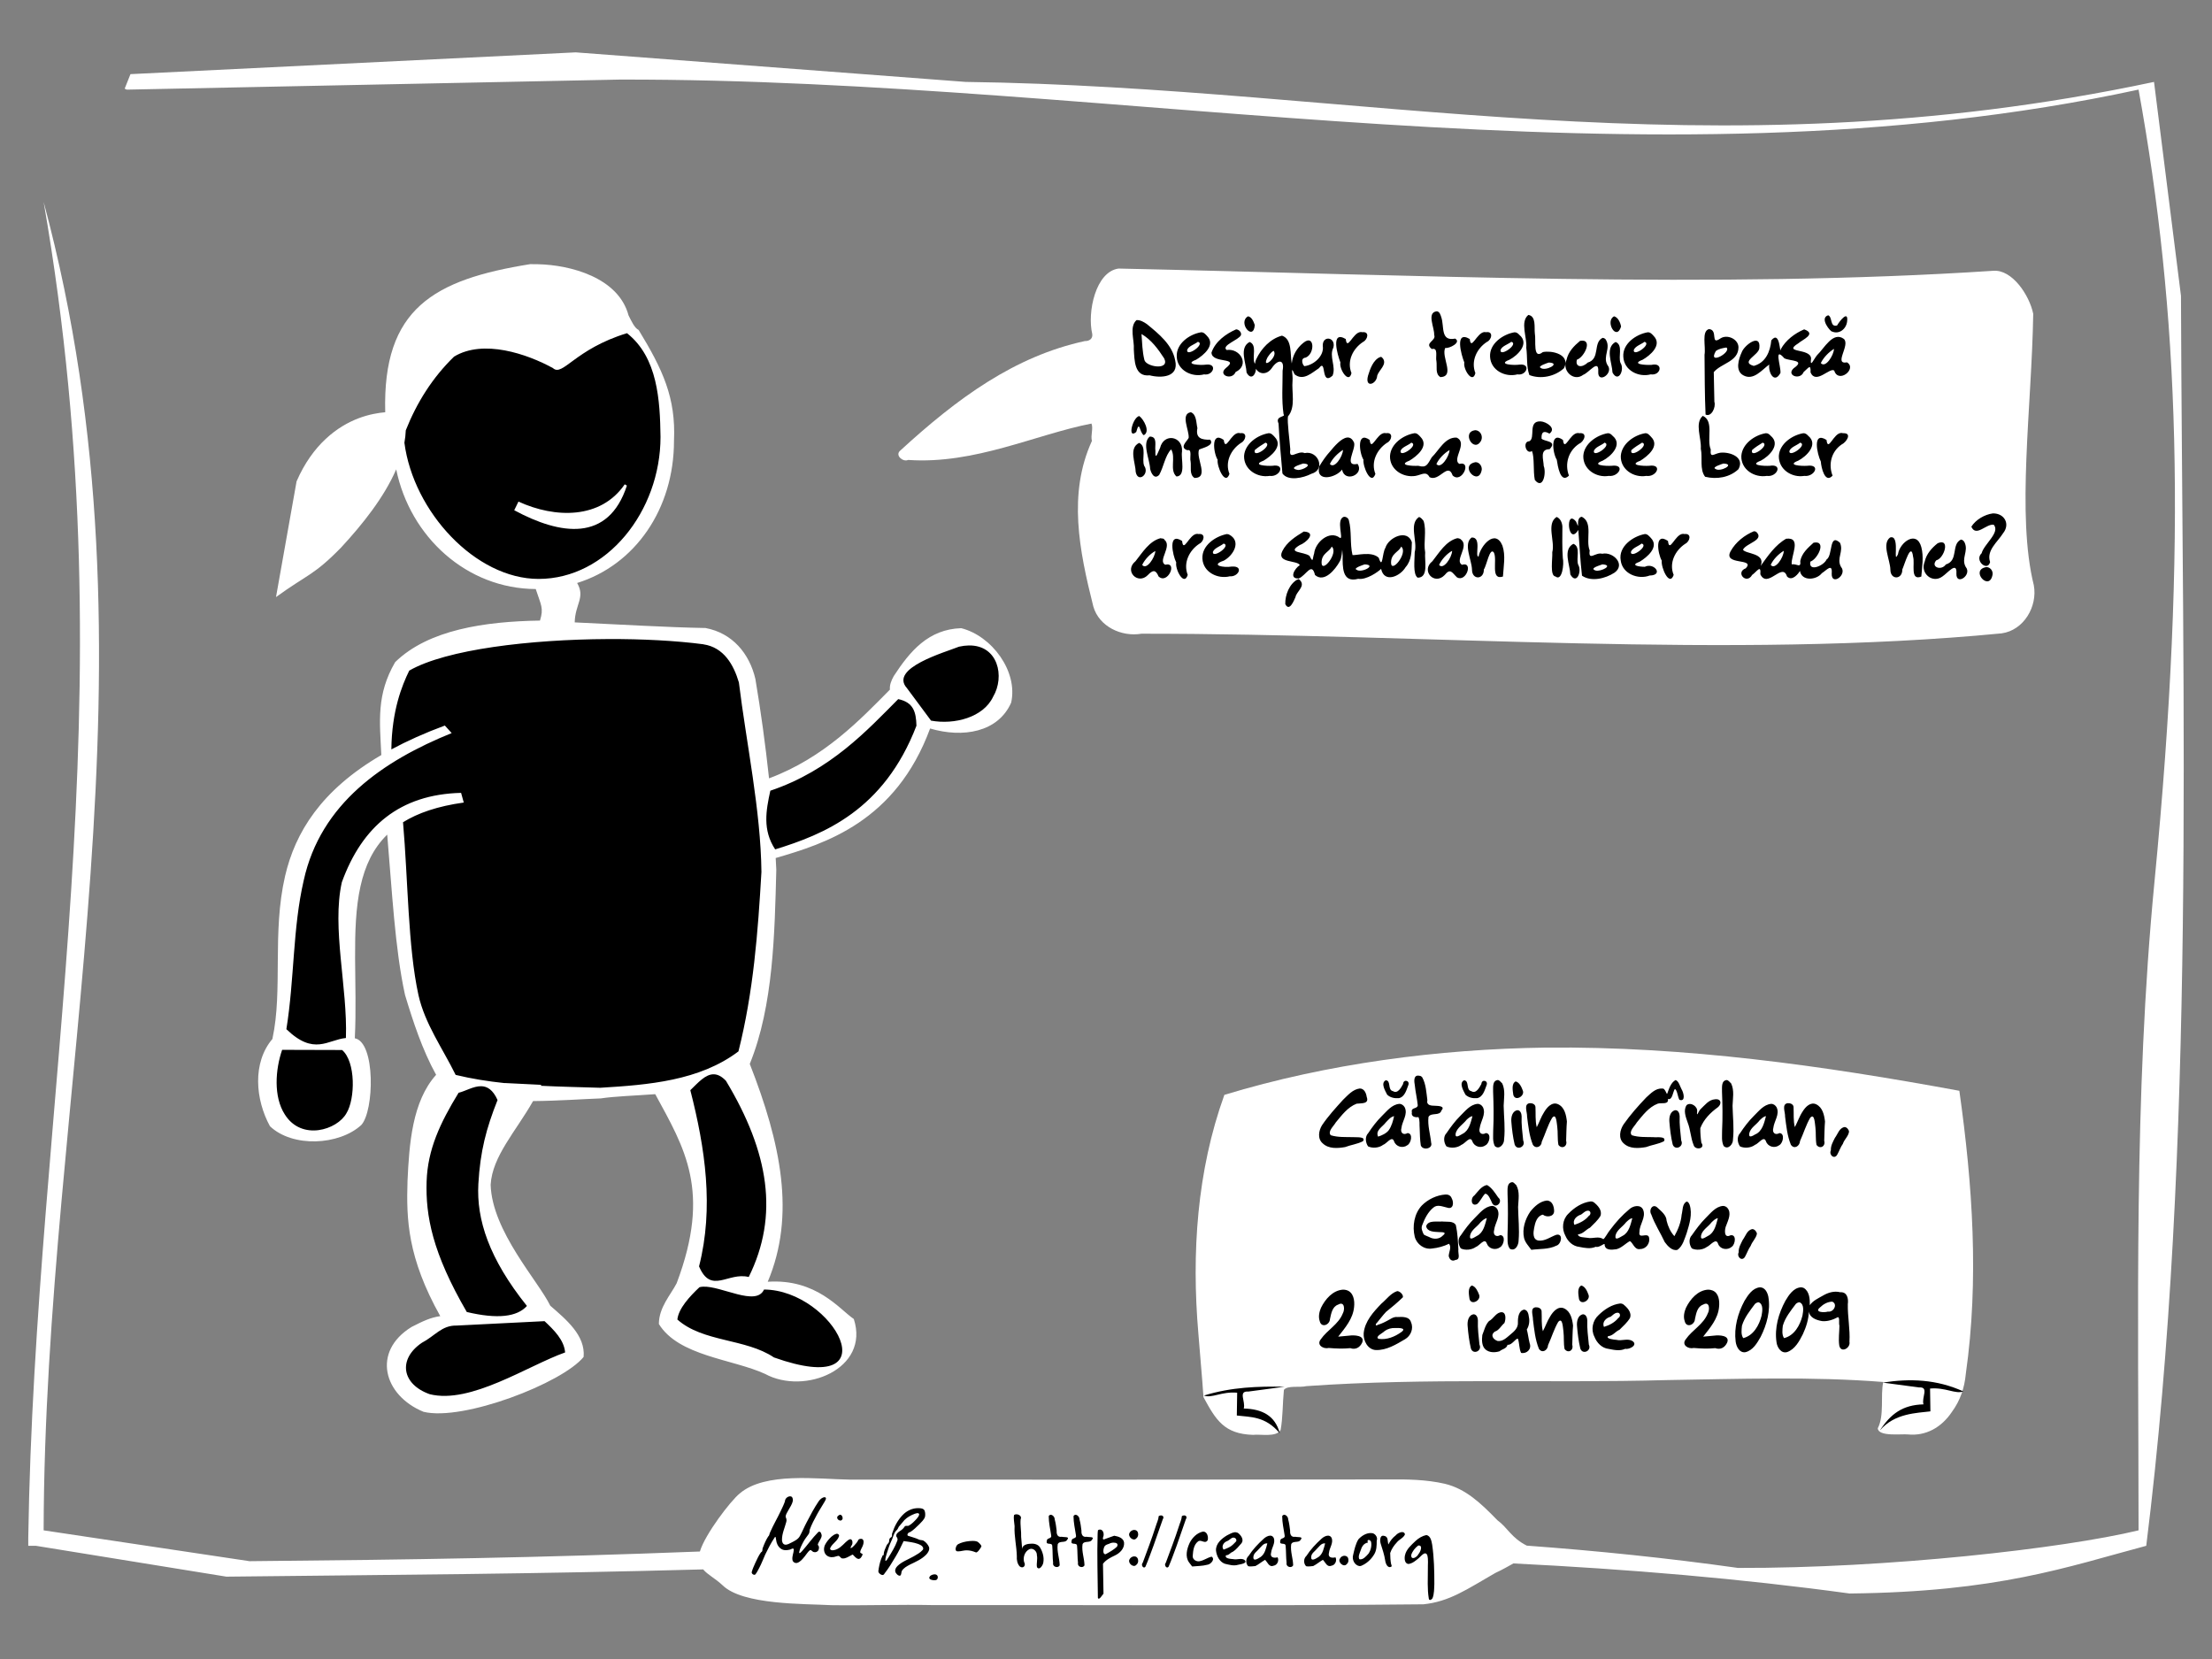
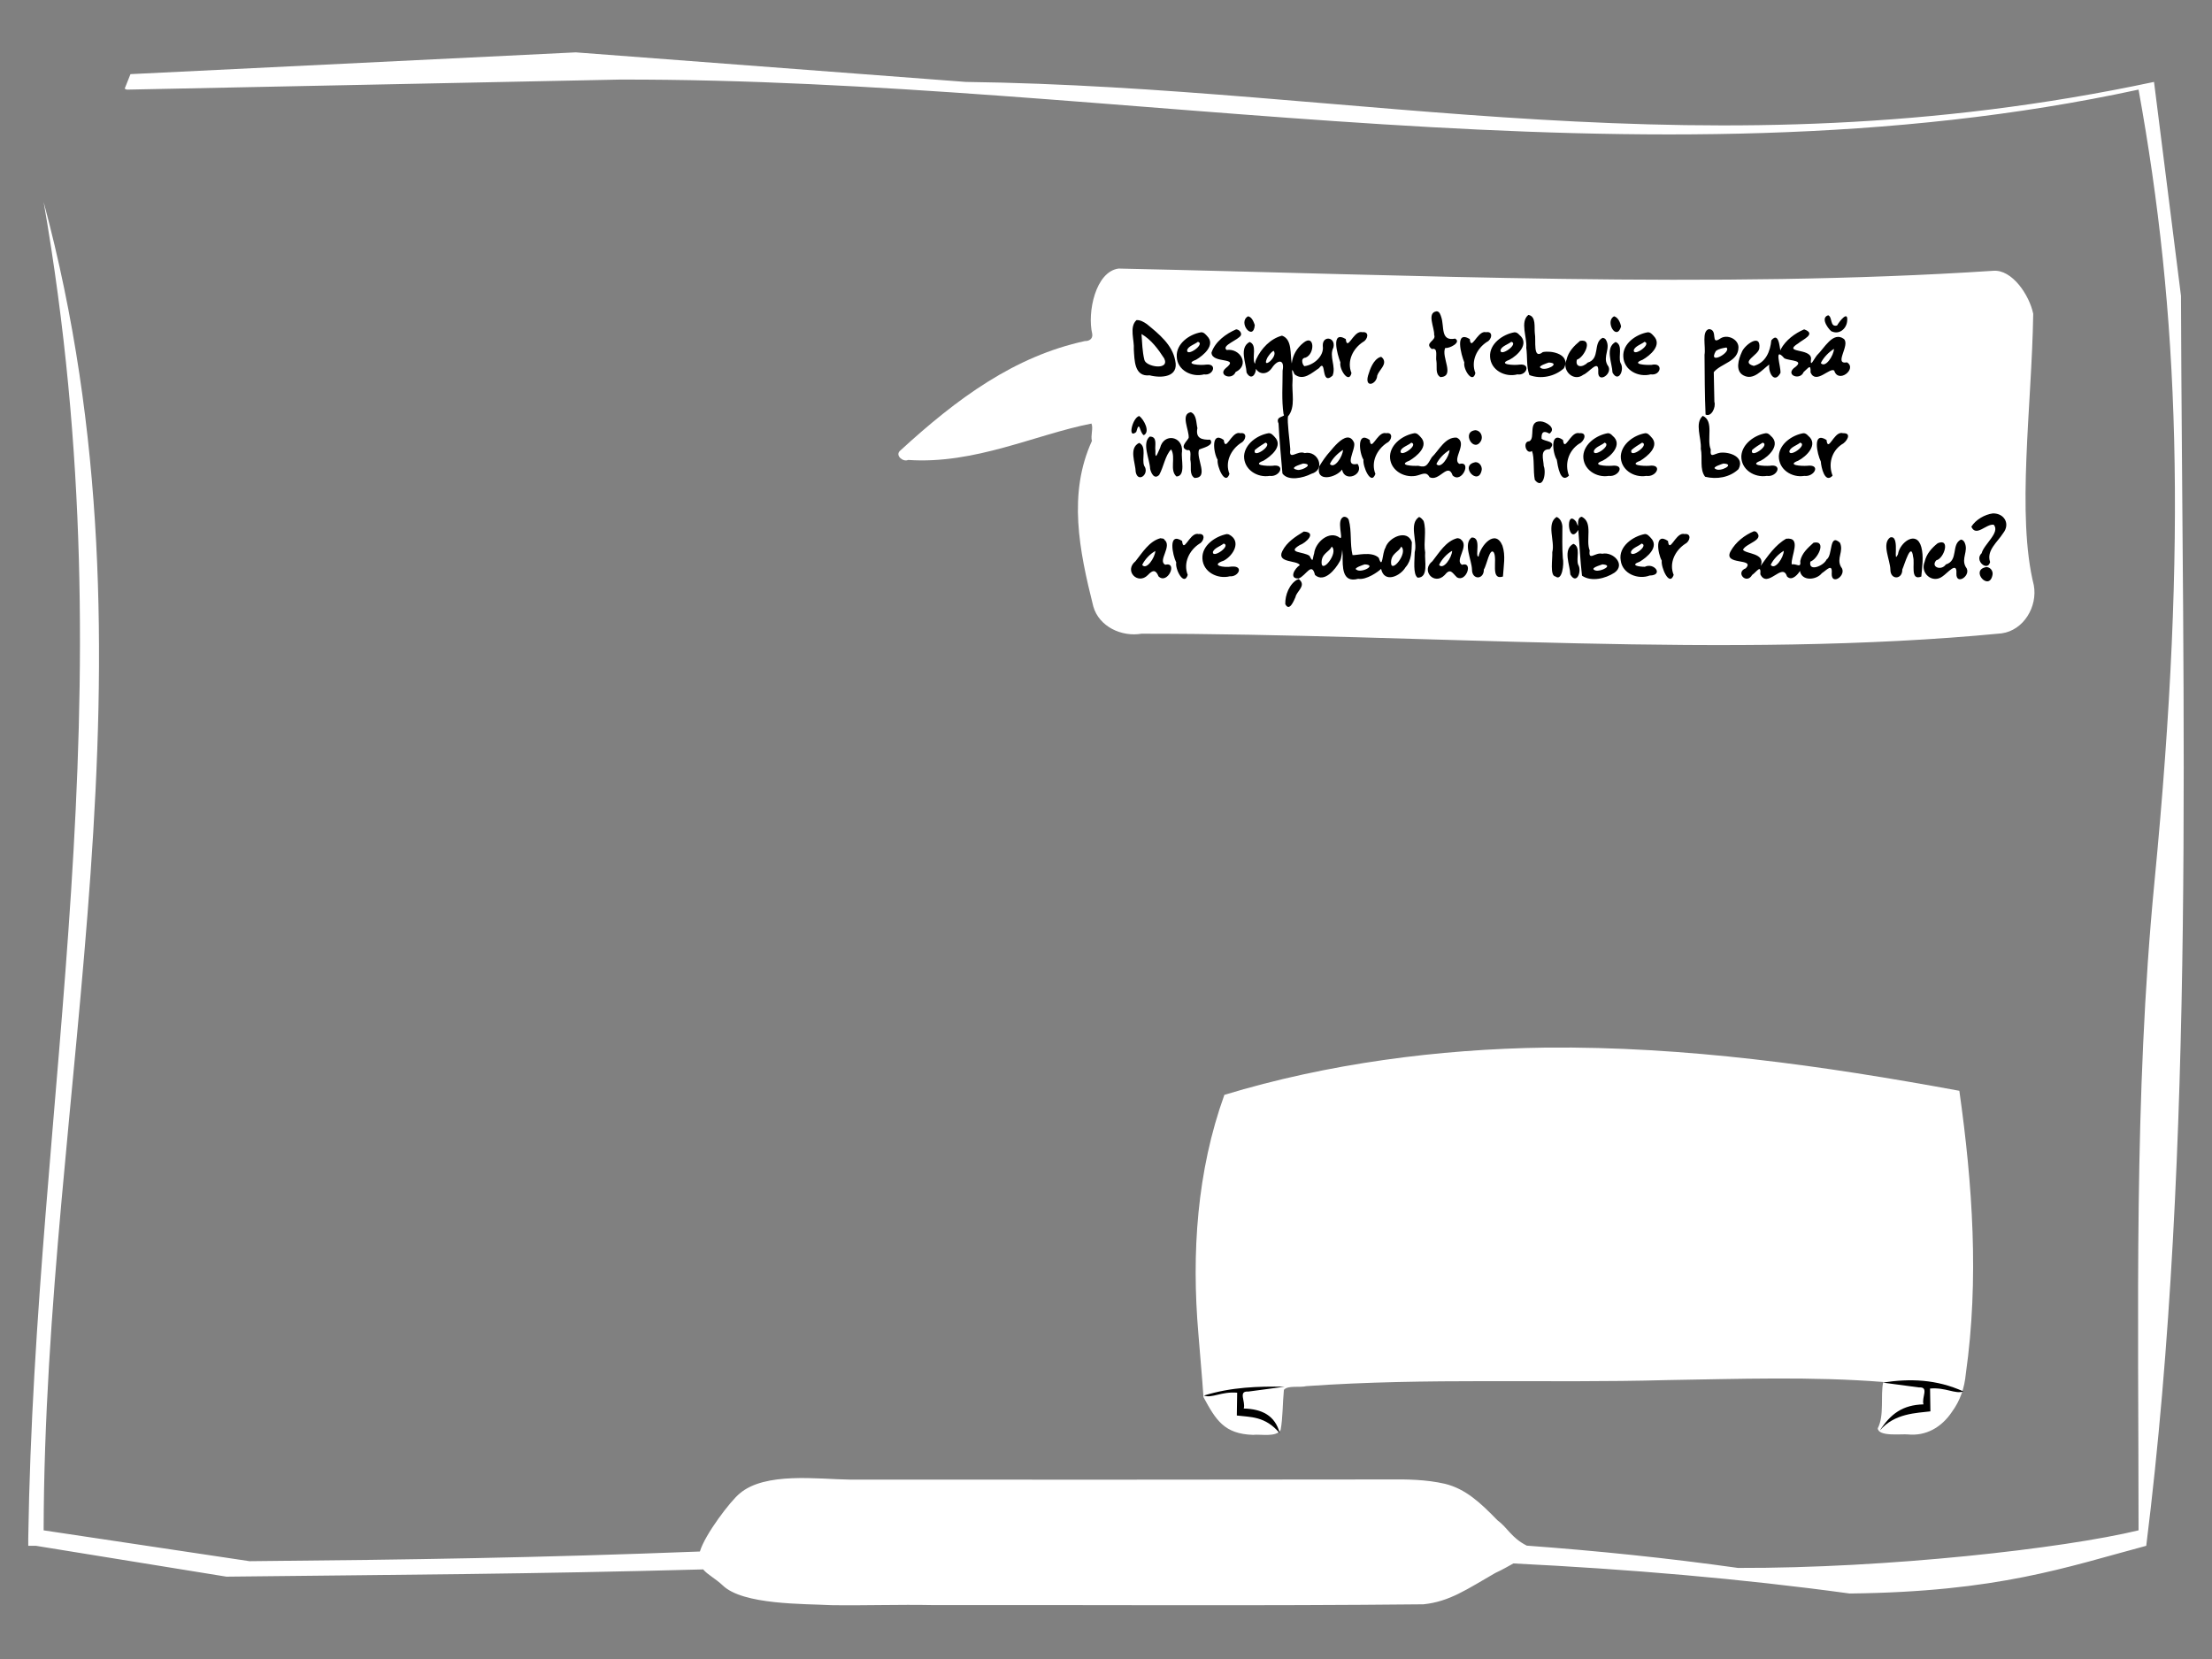
<svg xmlns="http://www.w3.org/2000/svg" xmlns:ns1="http://www.inkscape.org/namespaces/inkscape" xmlns:ns2="http://sodipodi.sourceforge.net/DTD/sodipodi-0.dtd" ns1:output_extension="org.inkscape.output.svg.inkscape" version="1.1" ns2:docname="tricou-ceata-cata.svg" height="600" width="800" ns1:version="0.46+devel" ns2:version="0.32" id="svg1">
  <rect width="100%" height="100%" fill="#808080" stroke="none" />
  <defs id="defs3">
    <ns1:perspective ns2:type="inkscape:persp3d" ns1:vp_x="0 : 300 : 1" ns1:vp_y="0 : 1000 : 0" ns1:vp_z="800 : 300 : 1" ns1:persp3d-origin="400 : 200 : 1" id="perspective17" />
    <ns1:perspective ns2:type="inkscape:persp3d" ns1:vp_x="0 : 526.18109 : 1" ns1:vp_y="0 : 1000 : 0" ns1:vp_z="744.09448 : 526.18109 : 1" ns1:persp3d-origin="372.04724 : 350.78739 : 1" id="perspective5511" />
    <ns1:perspective id="perspective5498" ns1:persp3d-origin="0.5 : 0.33333333 : 1" ns1:vp_z="1 : 0.5 : 1" ns1:vp_y="0 : 1000 : 0" ns1:vp_x="0 : 0.5 : 1" ns2:type="inkscape:persp3d" />
  </defs>
  <ns2:namedview id="base" pagecolor="#ffffff" bordercolor="#666666" borderopacity="1.0" ns1:pageopacity="0.0" ns1:pageshadow="2" ns1:zoom="0.78166667" ns1:cx="400" ns1:cy="300" ns1:window-width="1304" ns1:window-height="689" ns1:window-x="357" ns1:window-y="190" showgrid="false" ns1:window-maximized="0" ns1:current-layer="svg1" />
  <path style="overflow:visible;marker:none;font-size:medium;font-style:normal;font-variant:normal;font-weight:normal;font-stretch:normal;text-indent:0pt;text-align:start;text-decoration:none;line-height:normal;letter-spacing:normal;word-spacing:normal;text-transform:none;direction:ltr;text-anchor:start;color:rgb(0, 0, 0);fill:#ffffff;fill-opacity:1;stroke:none;stroke-width:1px;visibility:visible;display:inline;font-family:Bitstream Vera Sans" d="M 559.062 378.875 C 520.146 379.405 480.136 384.645 442.812 395.969 C 432.884 423.475 430.906 453.277 433.406 482.281 C 433.974 489.952 434.749 497.606 435.25 505.281 C 439.723 513.571 442.776 518.629 453.188 518.938 C 455.832 518.602 461.635 519.907 463.156 517.156 C 463.965 512.844 463.866 507.392 464.344 502.656 C 465.764 500.946 469.966 501.917 472.469 501.312 C 516.401 498.221 558.968 500.329 602.969 499.125 C 628.549 498.725 655.264 497.766 681.094 499.812 C 680.025 504.93 681.562 511.825 679.125 516.562 C 679.323 519.676 687.748 518.544 690 518.781 C 696.525 519.435 702.152 516.242 705.875 510.719 C 708.99 506.468 710.481 501.969 710.969 496.812 C 715.789 462.857 713.401 428.316 708.625 394.5 C 659.092 385.36 609.479 378.388 559.062 378.875 z " id="path2898" />
  <path style="overflow:visible;marker:none;font-size:medium;font-style:normal;font-variant:normal;font-weight:normal;font-stretch:normal;text-indent:0pt;text-align:start;text-decoration:none;line-height:normal;letter-spacing:normal;word-spacing:normal;text-transform:none;direction:ltr;text-anchor:start;color:rgb(0, 0, 0);fill:#000000;fill-opacity:1;stroke:none;stroke-width:1px;visibility:visible;display:inline;font-family:Bitstream Vera Sans" d="m 435.406,504.719 c 2.877,1.097 6.362,-1.529 12.031,-1.031 -0.042,2.75 -0.083,5.5 -0.125,8.25 4.842,0.618 10.253,0.128 15.531,6.417 -1.68,-6.471 -6.506,-8.777 -13.031,-8.948 0.78,-2.475 -2.163,-6.386 1.625,-6.125 l 13.125,-1.75 c -9.542,-0.172 -19.148,0.101 -29.156,3.188 z" id="path2846" ns2:nodetypes="cccccccc" />
  <path style="overflow:visible;marker:none;font-size:medium;font-style:normal;font-variant:normal;font-weight:normal;font-stretch:normal;text-indent:0pt;text-align:start;text-decoration:none;line-height:normal;letter-spacing:normal;word-spacing:normal;text-transform:none;direction:ltr;text-anchor:start;color:rgb(0, 0, 0);fill:#ffffff;fill-opacity:1;stroke:none;stroke-width:1px;visibility:visible;display:inline;font-family:Bitstream Vera Sans" d="m 208.219,18.938 -161.031,7.875 -2.094,5.25 0.688,0.344 0.688,0 177.688,-3.625 c 182.189,-0.356 370.574,42.274 549.281,3.625 14.58,80.363 17.844,161.733 5.75,286.594 -7.53,77.745 -5.75,155.831 -5.75,234.469 -27.25,6.57 -90.8,13.763 -144.875,13.594 -25.346,-3.567 -50.818,-6.188 -76.375,-8.062 -5.626,-2.839 -6.872,-6.428 -10.616,-9.174 -6.048,-6.21 -11.455,-11.37 -19.04,-13.201 -6.764,-1.548 -13.751,-1.646 -20.656,-1.562 -64.812,0.109 -129.625,0.083 -194.438,0.062 -11.697,-0.159 -30.714,-2.861 -39.938,5.031 -3.308,2.684 -12.54,14.788 -14.375,20.969 -57.966,2.247 -104.449,2.967 -162.875,3.5 L 15.781,553.469 c 0.355,-160.099 44.901,-313.376 0,-480.438 31.462,181.076 -3.126,322.513 -5.562,483.25 l 0,2.781 2.781,0 68.875,11.156 c 61.283,-0.701 111.017,-0.931 172.438,-2.625 1.644,1.976 4.389,3.253 7.062,5.781 7.322,7.118 29.431,6.619 39.312,7.156 12.229,0.179 24.457,-0.279 36.688,-0.031 59.132,-0.097 118.284,0.335 177.406,-0.281 9.477,-0.955 15.865,-5.515 26.033,-11.341 2.916,-1.33 4.748,-2.504 6.53,-3.44 41.51,2.065 82.167,5.477 121.594,10.875 53.846,-0.589 78.339,-9.545 107.281,-17.25 18.039,-144.801 13.048,-302.269 12.562,-452.062 l -9.75,-77.375 C 616.981,64.077 491.499,31.475 349.25,29.625 L 208.219,18.938 z" id="path2903" ns2:nodetypes="ccccccccccccccccccccccccccccccccccccc" />
-   <path id="text3280" d="m 285.658,541.165 c -0.918,0.067 -1.773,0.907 -1.781,1.844 -0.418,1.226 -1.015,2.391 -1.562,3.562 -1.207,2.562 -2.66,4.992 -3.781,7.594 -0.286,0.508 -0.221,1.158 -0.688,1.5 -0.809,1.262 -1.419,2.659 -1.938,4.062 -0.311,0.591 0.064,1.363 -0.688,1.688 -0.837,1.166 -1.423,2.487 -2.031,3.781 -0.456,1.055 -0.977,2.107 -1.281,3.219 -0.283,0.667 0.703,1.394 1.25,1.031 0.594,-0.725 0.996,-1.585 1.438,-2.406 0.832,-1.556 1.43,-3.208 2.156,-4.812 1.012,-2.1 2.08,-4.184 3.375,-6.125 0.481,-0.837 0.451,0.437 0.562,0.781 0.123,1.226 0.661,2.458 1.688,3.188 0.88,0.686 2.089,0.68 3.125,0.406 0.502,-0.011 1.465,-0.934 1.594,-0.031 -0.049,1.233 -0.695,2.405 -0.5,3.656 0.071,0.821 0.984,1.367 1.75,1.125 1.194,-0.406 1.977,-1.47 2.75,-2.406 0.605,-0.72 1.079,-1.62 1.844,-2.188 0.578,-0.168 0.85,0.672 1.438,0.688 0.762,0.226 1.641,-0.288 1.75,-1.094 0.167,-0.545 0.064,-1.212 -0.375,-1.5 0.102,-0.575 0.438,-1.09 0.719,-1.594 0.409,-0.721 0.989,-1.595 0.531,-2.438 -0.115,-0.643 -0.749,-1.054 -1.219,-0.438 -2.043,2.06 -3.698,4.463 -5.625,6.625 -0.249,0.276 -1.182,1.394 -1.125,0.469 0.234,-1.291 0.864,-2.475 1.469,-3.625 0.511,-0.99 1.199,-1.849 1.844,-2.75 0.428,-0.497 0.426,-1.123 0.5,-1.719 0.673,-1.925 1.664,-3.708 2.625,-5.5 0.847,-1.609 1.89,-3.105 2.781,-4.688 0.234,-0.462 0.906,-1.425 0.031,-1.594 -0.931,0.053 -1.672,0.747 -2.188,1.469 -1.644,2.415 -2.992,5.008 -4.344,7.594 -0.876,1.637 -1.567,3.377 -2.469,5 -0.621,1.162 -1.852,1.735 -2.969,2.312 -0.759,0.349 -1.562,0.924 -2.438,0.781 -0.775,-0.163 -1.065,-1.01 -1.062,-1.719 -0.024,-2.233 0.974,-4.288 1.531,-6.406 0.255,-0.675 0.062,-1.322 -0.219,-1.938 0.02,-0.875 0.615,-1.623 1,-2.375 0.597,-1.105 1.376,-2.153 1.625,-3.406 0.038,-0.568 -0.063,-1.385 -0.688,-1.594 -0.131,-0.023 -0.275,-0.041 -0.406,-0.031 z m 46.531,4.281 c -2.181,-0.075 -4.307,0.96 -5.781,2.531 -1.692,1.783 -2.904,4.013 -3.656,6.344 -0.333,0.568 0.139,1.472 -0.625,1.75 -0.564,0.302 -0.544,1.013 -0.594,1.562 -0.151,0.583 -0.812,0.859 -0.969,1.5 -0.421,0.937 -0.883,1.903 -0.969,2.938 0.342,0.542 -0.305,0.118 -0.406,0.562 -0.712,1.423 -1.101,3.001 -1.375,4.562 -0.028,0.183 -0.034,0.349 -0.062,0.531 -0.247,0.602 0.015,1.209 0.562,1.531 0.462,0.424 1.213,0.583 1.531,-0.094 1.524,-1.937 2.8,-4.076 4.062,-6.188 1.099,-1.814 2.001,-3.71 2.906,-5.625 0.535,0.076 1.059,0.143 1.594,0.219 1.593,0.255 3.275,0.484 4.688,1.312 0.56,0.309 1.108,1.103 0.594,1.688 -0.892,1.007 -2.103,1.645 -3.25,2.312 -1.991,1.128 -4.25,1.894 -5.906,3.531 -0.638,0.627 -1.091,1.698 -0.5,2.5 0.341,0.474 0.884,1.085 1.531,0.938 0.515,-0.397 0.345,-1.154 0.594,-1.688 0.646,-1.113 1.845,-1.714 2.938,-2.312 2.078,-1 4.274,-1.935 5.906,-3.625 0.653,-0.704 1.274,-1.695 1,-2.688 -0.404,-0.978 -1.155,-1.83 -2.062,-2.375 -0.517,-0.223 -1.113,-0.102 -1.625,-0.375 -1.263,-0.619 -2.657,-0.894 -3.969,-1.375 -0.487,-0.453 0.271,-1.315 0.844,-1.312 1.215,-0.77 2.252,-1.817 3.281,-2.812 0.766,-0.823 1.683,-1.594 2.062,-2.688 0.146,-0.728 0.119,-1.518 -0.125,-2.219 -0.357,-0.864 -1.412,-0.93 -2.219,-0.938 z m -0.531,1.812 c 0.32,-0.041 0.63,0.022 0.781,0.344 -0.011,0.684 -0.538,1.21 -0.938,1.719 -0.828,0.892 -1.679,1.805 -2.75,2.406 -0.491,0.325 -1.2,-0.151 -1.594,0.406 -0.446,0.744 -1.152,1.263 -1.875,1.719 -0.606,0.387 -1.368,1.075 -1.094,1.875 0.395,0.48 0.589,1.027 0.281,1.625 -0.754,2.075 -1.95,3.967 -3.094,5.844 l -0.031,0.094 -0.062,0.062 c -0.302,0.337 -0.642,1.324 -1.094,1.094 -0.027,-0.902 0.284,-1.767 0.531,-2.625 0.471,-1.424 0.882,-2.896 1.531,-4.25 0.697,-1.281 0.854,-2.843 1.844,-3.969 0.505,-0.367 0.706,-0.911 0.969,-1.438 0.652,-0.815 1.394,-1.577 2.031,-2.406 1.01,-1.031 2.322,-1.73 3.656,-2.25 0.26,-0.071 0.586,-0.209 0.906,-0.25 z m 35.938,0.406 c -0.319,-10e-4 -0.615,0.075 -0.844,0.25 -0.263,1.338 0.095,2.686 0.188,4.031 -0.194,3.661 0.744,7.257 0.812,10.906 -0.091,1.282 0.148,2.619 1,3.625 1.248,1.04 2.432,-0.265 1.625,-1.562 -0.464,-1.786 0.266,-3.825 1.969,-4.656 1.337,-0.555 2.765,0.871 2.656,2.219 0.33,1.435 -0.224,2.886 0.031,4.312 0.898,1.36 2.251,-0.807 2.312,-1.781 0.302,-1.793 -0.222,-3.666 -1.125,-5.219 -0.698,-1.295 -2.243,-1.625 -3.594,-1.469 -1.219,0.028 -3.021,0.496 -2.938,2 -0.134,-1.494 -0.247,-2.974 -0.375,-4.469 0.086,-2.126 -0.389,-4.244 -0.188,-6.375 0.521,-1.072 -0.574,-1.809 -1.531,-1.812 z m -63.688,0.156 c -0.144,-0.008 -0.311,0.027 -0.469,0.156 -0.128,0.069 -0.237,0.152 -0.344,0.25 -0.67,0.511 -0.181,1.445 0.5,1.625 0.643,0.325 1.335,-0.374 1.125,-1.031 -0.06,-0.45 -0.381,-0.975 -0.812,-1 z m 75.969,0.031 c -0.234,0.044 -0.449,0.185 -0.594,0.5 -0.004,2.3 0.537,4.579 0.875,6.844 0.395,1.414 -1.565,0.911 -1.531,1.969 -0.6,1.949 1.873,0.444 1.938,1.938 0.19,2.044 0.075,4.116 0.312,6.156 -0.332,1.417 1.827,2.078 2.375,0.844 -0.051,-2.539 -1.067,-5.008 -0.719,-7.562 0.51,-1.451 2.732,-0.4 3.375,-1.594 1.24,-1.35 -1.134,-0.916 -1.906,-1.156 -1.488,0.272 -1.944,-0.919 -1.844,-2.188 -0.163,-1.38 -0.344,-2.783 -0.719,-4.125 0.038,-0.855 -0.861,-1.757 -1.562,-1.625 z m 8.969,0 c -0.234,0.044 -0.449,0.185 -0.594,0.5 -0.004,2.3 0.537,4.579 0.875,6.844 0.395,1.414 -1.564,0.911 -1.531,1.969 -0.6,1.949 1.873,0.444 1.938,1.938 0.19,2.044 0.107,4.116 0.344,6.156 -0.332,1.417 1.796,2.078 2.344,0.844 -0.051,-2.539 -1.067,-5.008 -0.719,-7.562 0.51,-1.451 2.732,-0.4 3.375,-1.594 1.24,-1.35 -1.103,-0.916 -1.875,-1.156 -1.488,0.272 -1.976,-0.919 -1.875,-2.188 -0.163,-1.38 -0.344,-2.783 -0.719,-4.125 0.038,-0.855 -0.861,-1.757 -1.562,-1.625 z m 75.469,0 c -0.234,0.044 -0.449,0.185 -0.594,0.5 -0.004,2.3 0.537,4.579 0.875,6.844 0.395,1.414 -1.564,0.911 -1.531,1.969 -0.6,1.949 1.842,0.444 1.906,1.938 0.19,2.044 0.107,4.116 0.344,6.156 -0.332,1.417 1.827,2.078 2.375,0.844 -0.051,-2.539 -1.067,-5.008 -0.719,-7.562 0.51,-1.451 2.732,-0.4 3.375,-1.594 1.24,-1.35 -1.134,-0.916 -1.906,-1.156 -1.488,0.272 -1.944,-0.919 -1.844,-2.188 -0.163,-1.38 -0.344,-2.783 -0.719,-4.125 0.038,-0.855 -0.861,-1.757 -1.562,-1.625 z m -44.5,0.219 c -0.241,0.009 -0.504,0.106 -0.75,0.25 -0.089,1.32 -0.732,2.495 -1.094,3.75 -1.421,4.42 -3.07,8.775 -4.688,13.125 -0.781,0.735 0.27,2.418 1,1.375 1.087,-2.502 1.971,-5.105 2.938,-7.656 1.059,-3.158 2.254,-6.28 3.312,-9.438 0.577,-0.891 0.005,-1.435 -0.719,-1.406 z m 8.375,0 c -0.241,0.009 -0.504,0.106 -0.75,0.25 -0.089,1.32 -0.733,2.495 -1.094,3.75 -1.421,4.42 -3.101,8.775 -4.719,13.125 -0.781,0.735 0.301,2.418 1.031,1.375 1.087,-2.502 1.971,-5.105 2.938,-7.656 1.06,-3.158 2.223,-6.28 3.281,-9.438 0.577,-0.891 0.036,-1.435 -0.688,-1.406 z m -30.531,5.125 c -0.171,0.027 -0.367,0.112 -0.562,0.219 -0.099,0.479 -0.097,0.95 -0.125,1.438 -0.248,7.681 0.038,15.383 0.094,23.062 0.471,1.008 1.579,-1.122 2.031,-1.531 -0.067,-3.61 -0.121,-7.202 -0.188,-10.812 1.014,-1.385 2.671,-2.244 4.219,-2.969 1.835,-0.832 3.613,-2.541 3.406,-4.719 -0.23,-1.689 -2.131,-2.222 -3.562,-2.469 -1.016,0.362 -2.046,0.732 -3.062,1.094 -0.862,0.441 -1.285,0.357 -0.875,-0.781 0.4,-1.126 -0.175,-2.721 -1.375,-2.531 z m 12.469,0.125 c -0.672,0.039 -1.364,0.477 -1.656,1.156 -0.645,1.237 1.425,3.137 2.5,1.906 0.554,-0.44 0.78,-1.198 0.625,-1.875 -0.148,-0.881 -0.797,-1.227 -1.469,-1.188 z m 25.094,0.594 c -0.093,-0.004 -0.18,0.018 -0.281,0.031 -2.091,0.491 -3.739,2.19 -4.688,4.062 -0.999,2.16 -1.733,5.006 -0.188,7.094 0.366,0.488 0.728,0.949 1.094,1.438 1.825,-0.187 3.689,-0.136 5.469,-0.625 1.279,-0.107 3.003,-2.116 1.531,-2.938 -1.4,0.354 -2.605,1.273 -4.031,1.594 -1.298,0.438 -2.985,-0.507 -2.75,-2 0.126,-1.762 0.359,-3.855 1.844,-5.031 1.142,-1.029 2.582,1.108 3.562,-0.531 0.295,-1.158 -0.168,-3.041 -1.562,-3.094 z m 71.906,0.188 c -0.825,-0.01 -1.888,0.591 -2.312,1.156 -1.173,0.879 -2.04,2.042 -2.688,3.312 -0.37,-1.088 0.108,-2.907 -1.625,-3.125 -1.544,-0.345 -1.452,1.89 -1.156,2.844 0.625,1.992 1.315,3.987 1.625,6.062 0.138,1.096 0.897,3.098 2.312,2.188 0.103,-0.326 -0.106,-0.656 -0.188,-0.969 -0.254,-1.272 -0.28,-2.606 -0.312,-3.906 0.475,-1.441 1.37,-2.741 2.406,-3.844 0.856,-1.103 2.401,-1.571 2.938,-2.906 -0.104,-0.575 -0.505,-0.806 -1,-0.812 z m -60.625,0.062 c -0.95,0.098 -1.946,0.753 -2.75,1.125 -1.95,1.17 -4.114,2.992 -3.969,5.5 0.212,1.922 1.243,4.037 3.156,4.75 1.537,0.353 3.185,0.879 4.75,0.406 0.748,-0.213 3.92,-0.502 2.312,-1.844 -1.214,-0.663 -2.622,0.08 -3.938,-0.219 -0.872,-0.09 -3.296,-0.155 -2.656,-1.406 1.076,0.042 1.515,-0.965 2.406,-1.219 1.277,-0.789 2.193,-2.023 3.188,-3.125 0.951,-1.218 -0.09,-2.744 -1.062,-3.562 -0.313,-0.27 -0.676,-0.377 -1.031,-0.406 -0.133,-0.011 -0.271,-0.014 -0.406,0 z m 49.219,0.281 c -1.705,0.005 -3.363,1.068 -4.469,2.312 -1.011,1.713 -1.428,3.704 -1.875,5.625 -0.477,1.618 0.486,3.679 2.219,4 0.22,0.031 0.444,-0.002 0.656,-0.062 1.964,-0.79 3.634,-2.319 4.719,-4.125 0.933,-1.499 0.938,-3.3 0.938,-5 0.446,-1.084 -0.389,-2.382 -1.469,-2.688 -0.245,-0.044 -0.475,-0.063 -0.719,-0.062 z m -193.125,0.25 c -0.074,0.008 -0.147,0.032 -0.219,0.062 -1.29,0.424 -2.238,1.467 -3.062,2.5 -0.183,0.24 -0.368,0.496 -0.531,0.75 -0.69,0.982 -1.002,2.288 -0.562,3.438 0.389,1.17 1.653,1.83 2.844,1.719 0.76,0.012 1.447,-0.399 2.188,-0.469 0.601,0.093 0.782,0.977 1.5,0.938 1.157,0.075 2.133,-0.67 3.125,-1.156 0.196,-0.046 0.431,-0.351 0.594,-0.188 0.59,0.554 1.073,1.309 1.906,1.5 0.736,0.106 1.187,-0.643 1.438,-1.219 0.581,-0.769 -0.605,-0.642 -0.719,-1.188 0.094,-0.976 0.792,-1.763 1.062,-2.688 0.199,-0.665 0.363,-1.594 -0.281,-2.062 -0.508,-0.255 -1.407,-0.059 -1.562,0.531 -0.319,0.637 -0.809,1.162 -1.281,1.688 -0.419,0.373 -0.809,0.968 -1.375,1.062 -0.119,-0.63 0.623,-1.1 0.625,-1.75 0.114,-0.583 -0.085,-1.472 -0.812,-1.5 -0.658,0.167 -1.152,0.696 -1.656,1.125 -1.197,1.187 -2.481,2.537 -4.219,2.844 -0.583,0.181 -1.709,-0.039 -1.281,-0.875 0.76,-1.563 2.553,-2.394 3.094,-4.094 0.224,-0.552 -0.293,-1.024 -0.812,-0.969 z m 213.281,0.469 c -1.473,0.307 -2.808,1.11 -3.906,2.125 -1.548,1.49 -3.386,3.018 -3.844,5.219 -0.237,1.089 -0.188,2.975 1.25,3.125 1.482,-0.179 2.673,-1.237 3.781,-2.156 0.766,-0.634 2.259,-2.705 3.031,-1.062 0.451,1.631 0.169,3.328 0.219,5 0.013,3.575 -0.251,7.208 0.344,10.75 0.124,0.908 1.09,0.327 1.344,-0.156 0.632,-1.629 0.572,-3.436 0.656,-5.156 0.003,-4.728 -0.093,-9.471 -0.781,-14.156 -0.252,-1.329 -0.516,-3.195 -2.094,-3.531 z m -56.5,0.219 c -0.829,1.5e-4 -1.776,0.589 -2.344,1.125 -2.058,1.857 -3.961,3.885 -5.469,6.219 -1.056,0.923 -1.107,2.744 -0.125,3.719 0.837,0.186 1.747,-0.002 2.594,-0.062 1.232,-0.626 2.294,-1.562 3.5,-2.25 0.904,0.827 1.412,2.785 3.062,2.125 1.373,-0.19 2.075,-1.876 1.469,-3.031 -1.321,0.344 -2.872,0.096 -2.344,-1.719 0.188,-1.792 1.707,-3.541 0.906,-5.375 -0.312,-0.552 -0.752,-0.75 -1.25,-0.75 z m 20.906,0 c -0.829,1.5e-4 -1.776,0.589 -2.344,1.125 -2.058,1.857 -3.961,3.885 -5.469,6.219 -1.056,0.923 -1.076,2.744 -0.094,3.719 0.837,0.186 1.716,-0.002 2.562,-0.062 1.232,-0.626 2.294,-1.562 3.5,-2.25 0.904,0.827 1.443,2.785 3.094,2.125 1.373,-0.19 2.075,-1.876 1.469,-3.031 -1.321,0.344 -2.872,0.096 -2.344,-1.719 0.188,-1.792 1.707,-3.541 0.906,-5.375 -0.312,-0.552 -0.784,-0.75 -1.281,-0.75 z m -34.312,0.719 c 0.705,-0.057 1.371,0.499 1.125,1.312 -0.806,0.85 -1.591,1.764 -2.688,2.25 -0.623,0.271 -1.228,0.573 -1.875,0.781 -0.84,-1.037 -0.141,-2.437 1,-2.969 0.666,-0.226 1.191,-0.67 1.75,-1.094 0.208,-0.163 0.453,-0.262 0.688,-0.281 z m 48.969,0.844 c 0.313,-0.04 0.751,0.197 0.938,0.719 0.271,1.437 -0.11,2.971 -0.906,4.188 -0.795,0.911 -2.036,2.406 -3.344,2.062 -0.511,-0.978 0.102,-2.144 0.438,-3.094 0.424,-1.427 1.102,-2.652 2.656,-2.938 -0.276,-0.603 -0.095,-0.898 0.219,-0.938 z m -143.188,0.344 c -0.351,0 -0.723,0.022 -1.156,0.062 -1.619,0.162 -2.969,0.539 -4.031,1.094 -0.443,0.257 -0.731,0.686 -0.875,1.281 -0.051,0.203 -0.094,0.351 -0.094,0.5 0,0.311 0.106,0.57 0.281,0.719 0.124,0.095 0.337,0.125 0.688,0.125 0.423,0 1.029,-0.087 1.812,-0.25 0.402,-0.081 0.817,-0.125 1.25,-0.125 1.041,4e-5 2.168,0.263 3.344,0.75 l 0.094,0 c 0.412,0 1.029,-0.674 1.812,-2 0.041,-0.054 0.062,-0.12 0.062,-0.188 0,-0.325 -0.383,-0.823 -1.156,-1.5 -0.371,-0.311 -1.062,-0.469 -2.031,-0.469 z m 51.031,0.625 c 0.965,-0.005 1.825,0.401 1.156,1.5 -1.189,1.103 -2.646,1.909 -4.062,2.688 -1.26,0.098 -0.854,-2.238 -0.312,-2.969 0.403,-0.485 1.089,-0.631 1.656,-0.844 0.371,-0.237 0.983,-0.372 1.562,-0.375 z m 55.094,0.281 c 0.149,-0.017 0.307,-0.029 0.469,0 -0.467,1.726 -0.836,3.752 -2.375,4.875 -0.872,0.548 -2.879,1.953 -2.656,-0.094 0.098,-1.248 1.356,-1.934 2.062,-2.844 0.722,-0.689 1.458,-1.821 2.5,-1.938 z m 20.906,0 c 0.149,-0.017 0.307,-0.029 0.469,0 -0.467,1.726 -0.805,3.752 -2.344,4.875 -0.872,0.548 -2.91,1.953 -2.688,-0.094 0.098,-1.248 1.356,-1.934 2.062,-2.844 0.722,-0.689 1.458,-1.821 2.5,-1.938 z m 34.156,0.75 c 1.834,-0.145 0.762,2.351 0.031,3.156 -0.448,1.041 -2.65,2.397 -2.594,0.312 0.418,-1.391 1.405,-2.611 2.562,-3.469 z m -26.594,3.719 c -0.668,-0.039 -1.388,0.309 -1.719,1 -0.949,1.215 1.293,3.336 2.406,2.062 0.508,-0.402 0.734,-1.082 0.625,-1.719 -0.054,-0.882 -0.644,-1.304 -1.312,-1.344 z m -76.219,0.219 c -0.672,0.041 -1.363,0.478 -1.656,1.156 -0.642,1.241 1.414,3.121 2.5,1.906 0.554,-0.44 0.78,-1.167 0.625,-1.844 -0.145,-0.887 -0.797,-1.26 -1.469,-1.219 z m -72.188,6.5 c -0.391,0.016 -0.807,0.136 -1.125,0.312 -0.529,0.233 -1.07,0.985 -0.438,1.438 0.578,0.359 1.333,0.431 2,0.344 0.769,-0.105 0.998,-1.121 0.594,-1.688 -0.262,-0.324 -0.64,-0.422 -1.031,-0.406 z" style="font-size:4.334px;font-style:normal;font-variant:normal;font-weight:normal;font-stretch:normal;fill:#000000;stroke:none;font-family:Rufscript" />
  <path ns2:nodetypes="cccccccc" id="path2858" d="m 710.062,503.219 c -2.877,1.097 -6.362,-1.529 -12.031,-1.031 0.042,2.75 0.083,5.5 0.125,8.25 -4.842,0.618 -13.003,0.628 -18.281,6.917 3.9,-6.004 8.232,-9.251 15.781,-9.448 -0.78,-2.475 2.163,-6.386 -1.625,-6.125 l -13.125,-1.75 c 9.883,-1.535 19.474,-1.202 29.156,3.188 z" style="overflow:visible;marker:none;font-size:medium;font-style:normal;font-variant:normal;font-weight:normal;font-stretch:normal;text-indent:0pt;text-align:start;text-decoration:none;line-height:normal;letter-spacing:normal;word-spacing:normal;text-transform:none;direction:ltr;text-anchor:start;color:rgb(0, 0, 0);fill:#000000;fill-opacity:1;stroke:none;stroke-width:1px;visibility:visible;display:inline;font-family:Bitstream Vera Sans" />
  <g id="g2957" transform="translate(-1007.925,178.762)" />
-   <path style="font-size:medium;font-style:normal;font-variant:normal;font-weight:normal;font-stretch:normal;text-indent:0;text-align:start;text-decoration:none;line-height:normal;letter-spacing:normal;word-spacing:normal;text-transform:none;direction:ltr;block-progression:tb;writing-mode:lr-tb;text-anchor:start;color:#000000;fill:#000000;fill-opacity:1;stroke:none;stroke-width:6;marker:none;visibility:visible;display:inline;overflow:visible;enable-background:accumulate;font-family:Bitstream Vera Sans;-inkscape-font-specification:Bitstream Vera Sans" d="m 191.344,96.625 c -14.775,2.572 -30.915,5.735 -41.386,17.288 -8.618,9.841 -10.001,23.542 -9.645,36.119 -14.928,0.697 -28.056,11.969 -32.393,25.954 -2.223,12.588 -4.447,25.177 -6.67,37.765 9.154,-6.035 18.429,-11.944 25.191,-20.677 6.958,-7.922 13.326,-16.734 17.153,-26.635 3.134,21.589 20.042,41.261 41.906,44.844 2.913,0.742 6.534,0.367 9.094,1.094 1.472,4.119 3.531,8.816 1.406,13.062 -17.193,0.332 -35.772,1.955 -49.906,12.375 -6.387,6.071 -7.609,15.39 -7.656,23.812 -0.178,4.005 0.685,8.443 0.25,12.156 -16.529,9.153 -30.646,24.349 -34.614,43.236 -4.592,19.374 -0.774,39.614 -4.542,59.045 -7.307,8.575 -6.303,21.774 -0.769,30.91 8.509,6.876 21.915,6.166 30.519,-0.192 4.293,-5.031 3.64,-12.326 3.692,-18.531 -0.177,-4.442 -1.095,-9.74 -5.098,-12.219 -1.476,-2.516 0.171,-5.682 -0.281,-8.469 0.349,-18.196 -2.228,-37.186 4.034,-54.65 2.015,-5.066 5.14,-9.661 9.216,-13.287 2.155,21.142 2.221,42.703 7.646,63.357 2.733,8.889 5.911,17.709 10.417,25.862 -10.269,11.743 -9.945,28.344 -10.688,43.125 -0.352,15.385 4.304,30.618 11.906,43.688 0.329,2.275 -2.895,1.2 -4.094,2.125 -7.463,2.182 -15.684,8.23 -15.072,16.843 0.826,9.214 10.268,16.757 19.572,15.392 13.984,-0.916 27.327,-6.317 39.714,-12.454 3.597,-2.023 7.01,-4.264 9.817,-7.219 0.342,-8.103 -7.194,-12.827 -12.187,-18.09 C 190.015,458.579 178.16,446.185 176.531,429.875 176.318,418.218 185.242,409.528 190.5,400 c 0.988,-1.955 2.343,-3.537 4.781,-2.809 14.113,-0.252 28.173,-1.613 42.25,-2.534 8.071,14.071 16.004,29.684 13.844,46.438 -1.013,9.411 -3.167,18.967 -7.977,27.186 -1.918,3.248 -4.932,7.122 -3.59,10.989 6.659,8.666 18.386,10.483 28.317,13.481 7.574,1.966 14.515,7.184 22.719,5.719 8.589,-0.646 18.267,-6.964 17.844,-16.531 0.314,-2.942 -1.356,-5.347 -3.75,-6.781 -7.283,-6.924 -17.206,-11.558 -27.469,-10.688 -2.038,-1.304 0.722,-3.828 0.969,-5.469 6.314,-18.787 3.395,-39.432 -2.531,-57.938 -1.583,-5.648 -4.185,-11.053 -5.688,-16.656 8.749,-22.284 8.889,-46.698 9.5,-70.344 -1.322,-2.871 0.908,-6.036 4.062,-5.719 17.629,-4.859 34.904,-14.511 44.375,-30.406 3.213,-4.911 5.566,-10.182 7.594,-15.688 9.297,3.148 22.002,2.76 27.875,-6.344 3.776,-7.003 -0.248,-15.444 -5.028,-20.789 -4.047,-4.334 -10.205,-8.481 -16.356,-6.189 -8.609,2.653 -14.957,10.066 -18.928,17.79 -0.449,2.168 -0.757,4.236 -2.83,5.536 -12.34,12.707 -26.223,24.804 -43.232,30.62 -1.685,-13.696 -2.816,-27.573 -6.188,-40.969 -3.19,-8.799 -12.148,-15.036 -21.593,-13.935 -14.219,-0.397 -28.418,-1.278 -42.625,-1.94 -0.681,-5.334 4.461,-10.927 0.344,-15.75 20.305,-5.481 34.169,-25.276 35.368,-45.934 1.352,-12.939 -1.367,-26.129 -8.199,-37.233 -2.32,-5.318 -6.927,-8.993 -8.607,-14.489 -3.466,-9.268 -13.66,-13.463 -22.688,-15.188 -3.863,-0.694 -7.796,-0.947 -11.719,-0.812 z" id="path3063" />
-   <path ns2:nodetypes="ccsccccccccscccccsccccccccccccccccccccccccccccsccccccccccccscccccccccccccccccccccccccccccccccccccccccccccccccccccccccccccsccsccccccccccccccc" style="font-size:medium;font-style:normal;font-variant:normal;font-weight:normal;font-stretch:normal;text-indent:0;text-align:start;text-decoration:none;line-height:normal;letter-spacing:normal;word-spacing:normal;text-transform:none;direction:ltr;block-progression:tb;writing-mode:lr-tb;text-anchor:start;color:#000000;fill:#ffffff;fill-opacity:1;stroke:none;stroke-width:6;marker:none;visibility:visible;display:inline;overflow:visible;enable-background:accumulate;font-family:Bitstream Vera Sans;-inkscape-font-specification:Bitstream Vera Sans" d="m 191.759,95.533 c -34.882,5.594 -53.44,16.071 -52.438,53.563 -2.523,0.212 -5.94,0.776 -9.656,2.188 -7.578,2.877 -16.599,9.403 -22.406,22.812 l -7.437,41.844 c 11.468,-8.311 13.696,-7.829 23.531,-17.906 7.73,-8.354 15.563,-18.149 19.938,-28.281 5.055,24.564 25.623,43.188 50.469,43.281 1.919,5.902 2.946,6.858 1.531,11.406 -19.979,0.315 -40.384,3.316 -52.375,15.031 -6.8,11.681 -5.606,21.287 -5,33.594 -21.813,12.732 -31.161,28.011 -34.812,43.781 -4.74,20.468 -0.755,41.246 -4.562,58.781 l 0.031,0.062 c -7.402,8.671 -6.199,22.021 -0.938,31.625 8.209,7.805 25.019,6.915 33.031,-0.438 4.681,-5.094 5.2,-29.93 -2.344,-31.375 0.98,-19.572 -1.396,-39.597 2.062,-55 1.664,-7.412 4.56,-13.665 9.656,-18.656 1.728,20.025 2.784,41.322 6.438,57.969 2.9,9.603 6.235,19.848 11.25,28.906 -8.67,9.661 -9.729,25.064 -10.344,38.375 -0.435,13.829 -0.043,27.654 11.844,48.906 -3.463,0.48 -6.151,1.746 -10.375,3.906 -14.468,8.895 -10.164,24.749 4.312,30.688 14.282,3.508 50.257,-10.386 57.906,-19.844 0.709,-7.794 -6.329,-13.523 -12.062,-18.531 -4.273,-8.87 -21.034,-26.858 -21.562,-43.719 0.592,-10.354 9.158,-19.354 15.344,-30.281 9.327,-0.08 18.413,-0.755 24.531,-0.969 4.878,-0.757 12.047,-0.968 19.656,-1.531 10.632,19.583 20.326,35.002 7.75,68.375 -2.184,4.258 -6.418,8.695 -6.438,14.75 7.146,11.618 26.636,12.66 38.375,18.031 14.318,7.826 38.012,-1.801 32.125,-19.844 -5.182,-3.494 -13.484,-14.63 -31.125,-13.469 10.18,-24.108 4.726,-50.131 -6.5,-78.781 8.577,-21.045 9.006,-47.567 9.594,-70.219 -0.067,-1.404 -0.139,-2.835 -0.219,-4.25 17.851,-5.19 43.413,-13.125 55.844,-46.844 11.829,3.512 24.595,1.378 29.312,-9.344 2.554,-11.279 -6.967,-24.154 -18.062,-26.938 -11.864,0.389 -18.508,8.3 -24.406,17.344 -0.915,1.664 -1.544,3.273 -1.375,4.875 -10.616,10.725 -23.723,24.635 -43.719,32.094 -1.31,-12.133 -2.966,-24.268 -4.938,-35.938 -2.155,-9.232 -8.338,-16.637 -18.062,-18.438 -0.003,-3.3e-4 -0.094,-0.031 -0.094,-0.031 l 0,0.031 c -13.347,-0.221 -31.142,-1.288 -47.188,-2.031 0.127,-6.582 3.916,-9.003 0.875,-14.25 20.919,-6.499 35.031,-26.706 35.031,-51.438 0.71,-15.56 -4.075,-25.759 -12.781,-40.062 -1.506,-0.718 -2.621,-3.228 -3.656,-5.281 -3.672,-13.746 -21.141,-18.234 -32.656,-18.5 -0.961,-0.035 -1.937,-0.049 -2.906,-0.031 l -5e-5,0 -5e-5,0 z m 35,24.969 c 11.13,8.762 11.948,24.368 12.125,37.5 0,26.87 -19.417,51.375 -44.094,51.375 -22.831,0 -45.293,-24.328 -48.531,-49.25 0.267,-1.501 0.442,-3.002 0.5,-4.5 3.975,-10.023 9.648,-19.065 17.469,-26.656 10.558,-6.381 26.369,-0.99 35.75,4.156 3.512,3.247 7.871,-6.852 26.781,-12.625 z m -0.812,54.656 c -8.682,12.691 -25.207,12.332 -38.438,6.25 l -1.531,3.125 c 16.676,8.999 34.026,11.686 40.75,-8.906 l -0.781,-0.469 z m -6.188,55.969 c 12.669,-0.063 24.8,0.597 34.562,1.875 l 0.031,0 0.062,0.031 c 7.377,1.114 10.925,7.392 12.812,13.781 2.724,22.121 7.904,46.271 8.156,68.531 -1.277,21.958 -2.881,43.291 -8.312,64.906 -14.058,10.62 -32.541,12.114 -50,13.156 -7.071,-0.224 -14.274,-0.361 -21.469,-0.719 0.051,-0.115 0.106,-0.228 0.156,-0.344 l -13.25,-0.656 c -0.004,0.009 0.004,0.022 0,0.031 -5.974,-0.63 -11.897,-1.559 -17.719,-2.969 -4.742,-9.658 -11.087,-18.415 -13.438,-28.812 -3.839,-17.494 -3.762,-41.598 -5.594,-62.562 5.341,-3.316 12.438,-5.802 21.969,-7.125 l -0.969,-3.5 c -22.138,0.539 -35.797,12.126 -43.125,32.312 -3.707,16.51 2.125,38.175 1.469,56.344 -6.606,0.636 -11.482,6.507 -21.531,-3.188 2.938,-18.206 2.263,-36.492 6.281,-53.844 6.11,-27.812 28.802,-43.245 53.5,-53.25 l -2.469,-2.719 c -7.282,2.688 -13.69,5.589 -19.344,8.625 0.162,-14.011 3.82,-23.076 6.469,-28.5 13.419,-7.709 43.878,-11.267 71.75,-11.406 l -5e-5,-1e-4 z m 130.625,2.312 c 10.593,-0.176 13.13,11.238 8.781,18.562 -3.516,7.474 -13.987,10.168 -22.438,8.625 l -8.719,-11.75 c -6.546,-7.248 13.857,-12.988 18.844,-15 1.27,-0.284 2.435,-0.419 3.531,-0.438 z m -25.531,19.406 c 5.468,1.149 6.471,4.586 6.594,9.625 -11.775,30.659 -33.628,39.326 -51.094,44.719 -4.629,-6.998 -3.319,-14.094 -1.75,-21.219 21.785,-7.324 35.236,-22.072 46.25,-33.125 z m -222.812,126.844 21.688,0.062 c 4.967,4.228 4.763,17.739 1.562,22.875 -3.314,6.014 -16.215,10.11 -22.281,0.438 -4.152,-6.433 -3.425,-16.284 -0.969,-23.375 z m 156.094,8.844 c 1.376,0.02 2.83,0.689 4.406,2.344 15.59,25.883 19.263,48.738 8.25,70.969 -7.465,-1.908 -13.631,6.426 -17.969,-3.844 5.406,-21.22 2.234,-42.682 -3.156,-63.719 2.79,-2.693 5.443,-5.794 8.469,-5.75 z m -84.094,4.312 c 2.157,0.044 4.225,1.238 5.906,5 -4.097,10.28 -6.265,18.514 -6.938,30.281 -0.739,12.929 3.851,27.078 17.562,44.188 -3.557,3.964 -10.651,4.823 -21.75,2.188 -12.469,-21.445 -14.92,-34.811 -14.531,-47.188 0.363,-11.545 4.878,-21.19 11.562,-32.094 2.49,-0.599 5.415,-2.432 8.188,-2.375 z m 80.188,72.5 c 6.679,-0.355 19.266,7.319 22.094,1.031 25.224,0.125 46.805,39.922 3.594,24.562 -10.238,-6.907 -25.634,-5.449 -34.938,-13.719 0.452,-4.004 4.396,-8.296 8,-11.688 0.388,-0.101 0.805,-0.164 1.25,-0.188 z m -57.281,12.469 c 3.37,3.178 7.053,6.758 7.438,11.312 -13.472,4.77 -34.224,18.833 -49,15.094 -10.177,-3.623 -11.467,-12.694 -2.844,-18.562 4.841,-2.543 7.212,-6.364 12.594,-6.25 l 31.812,-1.594 z" id="path5402" />
-   <path style="font-size:medium;font-style:normal;font-variant:normal;font-weight:normal;font-stretch:normal;text-indent:0;text-align:start;text-decoration:none;line-height:normal;letter-spacing:normal;word-spacing:normal;text-transform:none;direction:ltr;block-progression:tb;writing-mode:lr-tb;text-anchor:start;color:#000000;fill:#000000;fill-opacity:1;stroke:none;stroke-width:6;marker:none;visibility:visible;display:inline;overflow:visible;enable-background:accumulate;font-family:Bitstream Vera Sans;-inkscape-font-specification:Bitstream Vera Sans" d="m 512.974,389.013 c -1.816,-0.107 -1.529,2.156 -1.281,3.531 0.238,2.423 0.825,4.806 1.062,7.219 -0.169,1.429 -2.578,0.617 -2.125,2.5 -0.377,1.663 1.283,1.922 2.375,1.75 0.585,1.265 0.29,2.729 0.438,4.094 0.083,2.04 0.095,4.122 0.406,6.125 0.681,1.97 4.452,1.247 3.75,-0.938 -0.312,-3.108 -1.33,-6.199 -0.969,-9.344 0.95,-1.74 4.091,-0.176 4.688,-2.344 1.483,-1.589 -1.179,-1.638 -2.219,-1.688 -1.467,-0.037 -3.303,-0.06 -2.875,-2.062 -0.371,-2.748 -0.478,-5.67 -1.812,-8.156 -0.236,-0.334 -0.602,-0.627 -1.031,-0.625 -0.14,-0.029 -0.285,-0.055 -0.406,-0.062 z m 28.781,1.594 c -2.136,0.187 -1.698,2.775 -1.75,4.281 0.184,4.641 0.266,9.296 0.031,13.938 0.024,1.872 -0.284,3.888 0.562,5.625 1.564,1.566 3.468,-0.662 3.375,-2.344 0.447,-4.051 -0.069,-8.13 -0.156,-12.188 0.074,-2.673 0.679,-5.535 -0.5,-8.062 -0.52,-0.45 -0.867,-1.087 -1.562,-1.25 z m 64.25,0 c -1.691,0.905 -2.379,3.108 -3,4.844 -0.191,0.933 -0.682,-2.08 -1.906,-1.75 -2.34,-0.173 -4.116,1.788 -5.719,3.219 -2.933,3.063 -5.744,6.248 -8.188,9.719 -1.345,2.015 -2.003,5.127 0.062,6.906 2.145,2.022 5.375,1.778 8.062,1.312 2.126,-0.815 4.475,-1.061 6.5,-2.125 0.937,-1.957 -2.753,-1.275 -3.969,-1.469 -2.563,-0.056 -5.214,0.087 -7.688,-0.688 -1.24,-1.376 1.095,-3.318 1.812,-4.625 2.145,-2.581 4.294,-5.531 7.531,-6.781 1.243,-0.466 4.109,0.504 3.719,-1.719 1.644,0.554 1.742,-2.514 2.5,-3.594 0.875,0.283 1.026,2.838 1.656,3.906 2.378,0.826 1.533,-2.647 0.781,-3.812 -0.575,-1.041 -0.982,-2.912 -2.156,-3.344 z m 18.531,0 c -2.136,0.187 -1.698,2.775 -1.75,4.281 0.184,4.641 0.266,9.296 0.031,13.938 0.024,1.872 -0.284,3.888 0.562,5.625 1.564,1.566 3.468,-0.662 3.375,-2.344 0.447,-4.051 -0.069,-8.13 -0.156,-12.188 0.093,-2.675 0.699,-5.533 -0.5,-8.062 -0.52,-0.45 -0.866,-1.087 -1.562,-1.25 z m -123.375,0.094 c -1.913,1.005 -0.172,3.816 0.531,5.219 1.159,1.089 2.731,1.363 4.219,1.25 2.179,-0.467 2.736,-2.963 3.438,-4.75 0.617,-1.657 -1.783,-2.252 -1.906,-0.375 -0.669,1.255 -1.926,3.645 -3.625,2.594 -2.094,-0.397 -0.59,-3.855 -2.656,-3.938 z m 28.344,0 c -1.967,0.951 -0.204,3.823 0.5,5.219 1.159,1.089 2.731,1.363 4.219,1.25 2.179,-0.467 2.736,-2.963 3.438,-4.75 0.617,-1.657 -1.783,-2.252 -1.906,-0.375 -0.686,1.269 -1.903,3.657 -3.625,2.594 -2.072,-0.394 -0.601,-3.77 -2.625,-3.938 z m 18.656,0.406 c -1.621,0.829 -1.035,3.381 -0.844,4.906 0.703,2.427 4.208,0.407 3.438,-1.562 -0.459,-1.257 -1.185,-2.969 -2.594,-3.344 z m -56.375,2.562 c -2.541,0.295 -4.316,2.431 -6.062,4.094 -2.661,2.94 -5.377,5.89 -7.594,9.188 -1.228,1.98 -1.712,4.923 0.281,6.594 2.151,2.02 5.372,1.781 8.062,1.312 2.115,-0.816 4.452,-1.069 6.469,-2.125 1.167,-1.804 -2.565,-1.339 -3.656,-1.469 -2.67,-0.06 -5.421,0.113 -8,-0.688 -1.24,-1.376 1.095,-3.318 1.812,-4.625 2.145,-2.581 4.294,-5.531 7.531,-6.781 1.611,-0.236 4.68,0.224 3.656,-2.469 -0.182,-1.338 -0.895,-3.039 -2.5,-3.031 z m 128.906,3.875 c -0.124,0.003 -0.267,0.011 -0.406,0.031 -2.284,0.114 -3.716,2.148 -5.25,3.562 -0.714,0.615 -1.501,3.246 -1.25,0.938 0.347,-1.839 -2.298,-3.634 -3.781,-2.406 -1.314,1.898 -0.3,4.376 0.375,6.344 1.037,2.606 1.066,5.475 2.125,8.062 0.48,2.046 4.43,1.444 2.812,-0.781 -0.247,-1.657 -0.398,-3.534 -0.375,-5.281 1.209,-3.132 3.626,-5.608 6.312,-7.531 1.432,-1.119 1.298,-2.976 -0.562,-2.938 z m -67.469,1.438 c -2.282,0.334 -0.836,3.284 -0.938,4.844 0.44,3.431 0.784,6.959 2.094,10.188 1.063,1.654 3.164,0.722 3.219,-1.094 1.299,-2.848 2.141,-5.928 3.75,-8.625 1.543,-1.95 1.652,2.057 1.844,3.125 0.299,2.203 0.021,4.489 0.438,6.656 1.279,1.693 3.368,0.475 2.781,-1.5 0.082,-2.307 0.1,-4.734 0.281,-6.969 -0.264,-2.342 -0.822,-5.146 -3.188,-6.25 -2.194,-1.007 -4.065,1.181 -5.062,2.875 -1.115,1.696 -1.706,3.673 -2.656,5.438 -0.604,-2.394 -0.332,-4.901 -0.469,-7.344 -0.112,-1.028 -1.2,-1.39 -2.094,-1.344 z m 93.344,0 c -2.319,0.316 -0.871,3.276 -0.969,4.844 0.441,3.431 0.781,6.959 2.094,10.188 1.222,1.793 3.218,0.482 3.312,-1.344 1.272,-2.767 2.133,-5.73 3.656,-8.375 1.651,-1.943 1.71,2.317 1.906,3.438 0.258,2.102 -6e-4,4.28 0.406,6.344 1.279,1.693 3.368,0.475 2.781,-1.5 0.082,-2.307 0.1,-4.734 0.281,-6.969 -0.273,-2.343 -0.846,-5.089 -3.188,-6.219 -2.059,-0.974 -3.895,0.96 -4.875,2.562 -1.189,1.764 -1.858,3.829 -2.844,5.688 -0.61,-2.378 -0.33,-4.881 -0.469,-7.312 -0.112,-1.028 -1.2,-1.39 -2.094,-1.344 z m -140.531,0.25 c -2.685,0.259 -4.447,2.624 -6.25,4.375 -1.883,1.869 -3.485,3.974 -4.938,6.188 -1.261,1.261 -1.019,3.466 -0.062,4.812 1.583,0.759 4.004,0.569 5.438,-0.562 1.283,-0.383 3.206,-3.503 3.969,-1.25 0.705,1.964 3.157,2.626 4.812,1.375 1.375,-0.756 2.115,-4.284 0.062,-4.375 -1.579,0.902 -2.714,-0.18 -2.219,-1.844 0.262,-2.486 2.414,-4.936 1.188,-7.469 -0.403,-0.723 -1.136,-1.281 -2,-1.25 z m 28.312,0 c -2.684,0.26 -4.45,2.621 -6.25,4.375 -1.883,1.868 -3.446,4.006 -4.938,6.188 -1.273,1.262 -1.013,3.476 -0.031,4.812 1.576,0.76 3.982,0.564 5.406,-0.562 1.283,-0.383 3.206,-3.503 3.969,-1.25 0.705,1.962 3.158,2.627 4.812,1.375 1.405,-0.752 2.157,-4.29 0.062,-4.375 -1.573,0.901 -2.724,-0.181 -2.219,-1.844 0.33,-2.473 2.351,-4.929 1.188,-7.469 -0.393,-0.746 -1.129,-1.281 -2,-1.25 z m 106.188,0 c -2.685,0.259 -4.447,2.624 -6.25,4.375 -1.883,1.869 -3.485,3.974 -4.938,6.188 -1.261,1.261 -1.019,3.466 -0.062,4.812 1.584,0.763 4.004,0.568 5.438,-0.562 1.283,-0.383 3.206,-3.503 3.969,-1.25 0.705,1.964 3.157,2.626 4.812,1.375 1.375,-0.756 2.115,-4.284 0.062,-4.375 -1.579,0.902 -2.714,-0.18 -2.219,-1.844 0.262,-2.486 2.414,-4.936 1.188,-7.469 -0.403,-0.723 -1.136,-1.281 -2,-1.25 z m -91.75,2.281 c -1.891,0.317 -2.336,2.562 -2.188,4.188 0.217,2.746 0.548,5.507 1.188,8.188 0.795,2.381 4.179,0.844 3.094,-1.406 -0.294,-2.919 -0.691,-5.841 -0.562,-8.781 -0.026,-0.91 -0.412,-2.18 -1.531,-2.188 z m 57.156,0 c -1.891,0.317 -2.336,2.562 -2.188,4.188 0.217,2.746 0.548,5.507 1.188,8.188 0.795,2.381 4.179,0.844 3.094,-1.406 -0.294,-2.919 -0.691,-5.841 -0.562,-8.781 -0.026,-0.91 -0.412,-2.18 -1.531,-2.188 z m -101.75,2.156 c -0.355,1.616 -0.877,3.627 -1.938,5.094 -0.92,1.205 -2.526,1.878 -3.844,2.312 -1.08,-2.229 1.642,-3.582 2.75,-5.094 0.869,-0.888 1.751,-2.052 3.031,-2.312 z m 28.344,0 c -0.625,2.265 -1.206,5.224 -3.594,6.406 -0.922,0.468 -2.871,1.965 -2.469,-0.25 0.588,-2.045 2.706,-3.231 3.969,-4.875 0.603,-0.533 1.26,-1.175 2.094,-1.281 z m 106.156,0 c -0.644,2.392 -1.301,5.539 -3.938,6.625 -0.913,0.551 -2.479,1.492 -2.094,-0.469 0.48,-1.995 2.569,-3.067 3.75,-4.656 0.655,-0.607 1.355,-1.364 2.281,-1.5 z m 28.469,3.938 c -1.971,0.297 -2.469,2.5 -3.531,3.906 -0.694,1.405 -1.556,2.809 -1.469,4.5 -0.799,1.711 1.274,3.453 2.312,1.562 0.739,-1.323 1.186,-2.731 2.031,-3.906 0.516,-1.63 1.989,-2.671 2.219,-4.375 -0.046,-0.743 -0.799,-1.637 -1.562,-1.688 z m -120.219,19.938 c -2.105,0.213 -1.667,2.756 -1.719,4.25 0.209,4.828 0.165,9.671 0,14.5 0.07,1.78 -0.294,3.842 0.844,5.344 1.952,1.064 3.171,-1.366 3.156,-3 0.359,-4.042 -0.13,-8.082 -0.188,-12.125 0.112,-2.626 0.708,-5.541 -0.688,-7.938 -0.503,-0.348 -0.739,-0.932 -1.406,-1.031 z m -9.344,1.062 c -1.917,0.491 -3.101,2.352 -4.375,3.75 -1.505,0.964 -1.228,4.142 0.969,3.125 1.21,-0.999 1.811,-2.646 2.875,-3.719 1.148,-0.266 2.07,2.259 2.594,3.375 1.201,2.259 4.171,-0.458 2.156,-2.094 -1.111,-1.615 -2.224,-3.398 -3.906,-4.406 l -0.312,-0.031 z m -14.812,3.406 c -3.187,0.212 -6.313,1.712 -8.562,3.969 -2.768,2.967 -3.494,7.455 -2.562,11.312 0.709,2.714 3.422,4.698 6.25,4.25 2.13,-0.21 4.265,-0.809 6.156,-1.719 0.974,1.218 -0.045,2.977 -0.125,4.375 0.214,1.199 1.089,2.189 2.469,1.469 1.97,-0.158 0.801,-2.561 1.031,-3.781 -0.154,-2.934 -0.279,-5.904 -0.906,-8.781 -0.927,-1.688 -3.359,-1.123 -5,-1.344 -1.874,0.223 -4.981,-0.593 -5.75,1.688 0.363,2.153 3.058,2.031 4.75,2.156 0.995,0.029 2.973,-0.046 1.281,1.25 -1.292,1.391 -3.366,1.428 -4.938,0.531 -0.632,-0.334 -1.435,-0.506 -1.969,-0.938 -0.489,-1.067 -1.063,-2.23 -0.531,-3.406 0.881,-2.321 2.066,-4.725 4.031,-6.312 1.465,-1.252 3.31,-0.326 4.906,0 2.357,0.857 2.579,-1.874 1.688,-3.406 -0.345,-0.952 -1.248,-1.373 -2.219,-1.312 z m 36.594,2.188 c -2.459,0.286 -4.456,2.141 -5.938,4 -1.855,2.727 -2.982,6.24 -2.25,9.531 0.409,1.675 1.657,2.914 2.625,4.281 3.028,-0.409 6.26,-0.097 9.062,-1.5 1.813,-0.476 2.599,-4.541 0,-3.938 -2.132,0.738 -4.108,2.364 -6.469,2.094 -2.207,-0.371 -1.877,-2.972 -1.562,-4.594 0.341,-1.868 1.022,-4.33 3.156,-4.781 1.325,1.095 4.135,0.802 4.062,-1.375 -0.038,-1.643 -0.691,-3.746 -2.688,-3.719 z m 15.938,0.312 c -3.152,0.36 -5.995,2.251 -8.156,4.5 -2.091,2.06 -2.412,5.413 -1,7.938 0.872,2.067 2.708,3.763 5,4 1.931,0.39 4.064,0.824 5.938,-0.031 1.179,0.409 2.983,-1.24 3.219,-1 0.024,2.438 2.608,2.109 4.281,1.875 1.849,-0.44 3.219,-2.033 4.875,-2.938 1.096,0.539 1.68,3.326 3.719,2.875 2.205,0.003 3.725,-2.205 3.188,-4.281 -0.607,-1.872 -3.97,0.944 -3.438,-1.969 -0.007,-2.682 2.353,-5.085 1.375,-7.812 -0.816,-2.204 -3.685,-1.637 -5.062,-0.312 -2.568,2.12 -4.823,4.616 -6.812,7.281 -0.894,1.015 -2.035,3.314 -2.594,3.531 -1.678,-1.247 -3.795,-0.071 -5.688,-0.5 -1.041,-0.176 -3.438,-0.061 -3.469,-1.25 1.865,-0.141 2.782,-1.654 4.344,-2.406 1.327,-1.335 2.826,-2.635 3.781,-4.25 0.753,-2.018 -0.998,-3.862 -2.469,-5 -0.314,-0.177 -0.674,-0.251 -1.031,-0.25 z m 34.688,0.062 c -1.639,0.787 -1.388,3.169 -1.812,4.719 -0.234,2.752 -1.282,5.397 -2.625,7.781 -1.423,-1.527 -2.319,-3.545 -2.812,-5.562 -0.084,-1.994 -1.826,-3.38 -3.188,-4.625 -1.776,-1.912 -3.41,0.668 -2.344,2.375 1.239,3.477 3.295,6.598 4.844,9.938 1.004,1.399 2.752,3.361 4.625,2.812 1.932,-1.389 2.508,-3.915 3.312,-6.031 0.995,-3.282 2.167,-6.883 1.062,-10.281 -0.211,-0.449 -0.473,-1.099 -1.062,-1.125 z m -70.438,1.562 c -2.686,0.26 -4.449,2.652 -6.25,4.406 -1.879,1.87 -3.458,3.965 -4.938,6.156 -1.263,1.26 -1.019,3.466 -0.062,4.812 1.581,0.765 3.98,0.55 5.438,-0.531 1.281,-0.387 3.206,-3.503 3.969,-1.25 0.71,1.957 3.169,2.579 4.812,1.344 1.375,-0.756 2.115,-4.284 0.062,-4.375 -1.579,0.902 -2.714,-0.18 -2.219,-1.844 0.262,-2.486 2.414,-4.936 1.188,-7.469 -0.403,-0.723 -1.135,-1.281 -2,-1.25 z m 83.531,0 c -2.685,0.261 -4.453,2.649 -6.25,4.406 -1.879,1.87 -3.419,3.997 -4.938,6.156 -1.275,1.26 -1.012,3.476 -0.031,4.812 1.574,0.763 3.958,0.552 5.406,-0.531 1.357,-0.549 3.387,-3.564 4.125,-1.031 0.804,1.957 3.395,2.294 4.906,0.969 1.29,-0.88 1.825,-4.598 -0.469,-4.156 -2.514,1.31 -2.17,-2.32 -1.5,-3.656 0.717,-1.917 1.944,-4.387 0.406,-6.219 -0.39,-0.49 -1.021,-0.759 -1.656,-0.75 z m -48.625,1.719 c 0.932,0.115 0.976,1.442 0.125,1.906 -1.317,1.634 -3.236,2.562 -5.188,3.219 -0.826,-1.802 0.845,-3.243 2.406,-3.719 0.721,-0.458 1.328,-1.196 2.188,-1.375 0.169,-0.038 0.336,-0.048 0.469,-0.031 z m -36.75,2.719 c -0.626,2.26 -1.168,5.226 -3.562,6.406 -0.918,0.474 -2.867,2.012 -2.469,-0.219 0.46,-2.016 2.563,-3.092 3.75,-4.688 0.655,-0.607 1.355,-1.364 2.281,-1.5 z m 52.625,0 c -0.627,2.26 -1.167,5.227 -3.562,6.406 -0.924,0.463 -2.9,2.022 -2.5,-0.219 0.504,-2.004 2.585,-3.09 3.781,-4.688 0.655,-0.607 1.355,-1.364 2.281,-1.5 z m 30.938,0 c -0.627,2.26 -1.167,5.227 -3.562,6.406 -0.924,0.463 -2.9,2.022 -2.5,-0.219 0.504,-2.004 2.585,-3.09 3.781,-4.688 0.655,-0.607 1.355,-1.364 2.281,-1.5 z m 12.531,3.938 c -1.971,0.297 -2.469,2.5 -3.531,3.906 -0.684,1.412 -1.562,2.805 -1.469,4.5 -0.799,1.711 1.274,3.453 2.312,1.562 0.739,-1.323 1.186,-2.731 2.031,-3.906 0.575,-1.596 1.922,-2.682 2.25,-4.344 -0.053,-0.75 -0.821,-1.663 -1.594,-1.719 z m -101.5,20.406 c -1.621,0.829 -1.035,3.381 -0.844,4.906 0.712,2.437 4.255,0.429 3.469,-1.562 -0.49,-1.247 -1.214,-2.967 -2.625,-3.344 z m 39.594,0 c -1.623,0.829 -1.036,3.381 -0.844,4.906 0.692,2.442 4.227,0.428 3.438,-1.562 -0.459,-1.257 -1.185,-2.969 -2.594,-3.344 z m 64.594,0.656 c -2.688,0.245 -4.311,2.813 -5.594,4.906 -2.389,4.449 -3.835,9.646 -3.188,14.719 0.226,1.795 1.33,4.155 3.5,3.844 2.706,-0.622 4.263,-3.282 5.531,-5.531 2.251,-4.448 3.652,-9.601 2.781,-14.594 -0.324,-1.524 -1.223,-3.356 -3.031,-3.344 z m 14.781,0 c -2.7,0.229 -4.332,2.793 -5.594,4.906 -2.437,4.524 -3.967,9.81 -3.188,14.969 0.23,1.873 1.692,4.207 3.875,3.531 2.821,-1.024 4.376,-3.944 5.656,-6.469 1.202,-2.588 2.064,-5.352 2.188,-8.219 0.219,2.314 2.786,3.171 4.75,3.5 1.968,0.19 3.97,-0.488 5.688,-1.406 0.799,-0.08 0.282,2.196 0.594,3.062 -0.025,2.383 -0.401,4.793 -0.062,7.156 0.56,2.933 4.174,0.946 3.688,-1.344 0.276,-4.541 -0.689,-9.049 -0.594,-13.594 0.279,-2.008 -0.197,-4.491 -2.75,-4.312 -2.181,-0.555 -4.365,0.112 -6.25,1.219 -1.687,0.971 -3.616,1.823 -4.75,3.469 0.059,-2.181 -0.101,-4.942 -2.156,-6.219 -0.337,-0.17 -0.716,-0.251 -1.094,-0.25 z m -165.562,0.844 c -3.698,0.233 -6.444,3.444 -7.969,6.562 -0.624,1.455 -1.014,3.249 -0.469,4.781 0.576,2.642 3.625,1.433 3.719,-0.719 0.433,-1.939 0.794,-4.476 2.969,-5.219 2.356,-1.354 2.472,1.815 1.656,3.219 -1.551,3.933 -5.609,5.955 -7.938,9.312 -1.667,2.062 0.896,3.643 2.875,3.156 2.595,0.214 5.185,0.332 7.781,0.062 1.911,0.678 3.493,-0.232 4.312,-2.031 1.062,-2.667 -2.989,-2.721 -4.688,-2.5 -1.329,0.124 -2.671,0.247 -4,0.375 2.514,-3.203 5.366,-6.487 5.75,-10.719 0.272,-2.307 -0.182,-5.399 -2.781,-6.125 -0.395,-0.114 -0.808,-0.157 -1.219,-0.156 z m 132,0 c -3.698,0.233 -6.444,3.444 -7.969,6.562 -0.624,1.455 -1.014,3.249 -0.469,4.781 0.576,2.642 3.625,1.433 3.719,-0.719 0.433,-1.939 0.794,-4.476 2.969,-5.219 2.356,-1.354 2.472,1.815 1.656,3.219 -1.551,3.933 -5.609,5.955 -7.938,9.312 -1.667,2.062 0.896,3.643 2.875,3.156 2.595,0.214 5.185,0.332 7.781,0.062 1.911,0.678 3.493,-0.232 4.312,-2.031 1.063,-2.655 -2.993,-2.724 -4.688,-2.5 -1.338,0.126 -2.662,0.247 -4,0.375 2.514,-3.203 5.366,-6.487 5.75,-10.719 0.223,-2.195 -0.04,-5.08 -2.406,-6 -0.505,-0.205 -1.052,-0.283 -1.594,-0.281 z m -112.406,0.531 c -2.326,0.737 -3.87,2.996 -5.719,4.531 -2.88,2.985 -6.006,6.395 -6.406,10.719 -0.191,2.668 1.47,5.948 4.438,6.062 3.845,0.114 7.303,-2.025 10.5,-3.906 2.094,-1.192 3.201,-3.865 2.188,-6.125 -0.579,-2.178 -3.232,-1.979 -5,-1.906 -1.044,-0.127 -1.892,0.375 -2.75,0.875 -1.362,0.769 -2.739,1.505 -4.25,1.938 -0.862,0.638 -0.984,-0.234 -0.344,-0.719 1.112,-1.302 2.143,-2.749 3.312,-3.969 2.097,-1.677 4.174,-3.408 6.094,-5.281 0.207,-0.962 -1.127,-2.223 -2.062,-2.219 z m 157.344,3.812 c 2.069,0.858 0.53,3.949 -1.594,3.594 -1.191,0.4 -5.096,0.326 -2.812,-1.531 1.183,-1.16 2.711,-2.034 4.406,-2.062 z m -26.625,0.219 c 1.786,0.679 1.345,3.313 1.062,4.844 -0.855,3.465 -2.927,7.194 -6.625,8.125 -0.878,-1.219 -0.618,-3.047 -0.469,-4.5 0.887,-2.945 2.881,-5.411 4.688,-7.844 0.36,-0.365 0.837,-0.576 1.344,-0.625 z m 14.75,0 c 1.827,0.647 1.375,3.311 1.094,4.844 -0.857,3.47 -2.939,7.226 -6.656,8.125 -0.834,-1.212 -0.609,-3.046 -0.438,-4.5 0.85,-2.961 2.87,-5.419 4.688,-7.844 0.349,-0.366 0.814,-0.579 1.312,-0.625 z m -64.812,0.438 c -3.011,0.345 -5.718,2.131 -7.844,4.219 -2.131,1.937 -2.824,5.195 -1.5,7.781 0.86,2.237 2.739,4.19 5.219,4.438 1.921,0.387 4.043,0.826 5.906,-0.031 1.519,0.327 4.845,-1.415 2.562,-2.875 -1.76,-1.001 -3.806,0.119 -5.719,-0.375 -0.754,-0.045 -4.022,-0.371 -2.969,-1.344 1.744,-0.13 2.575,-1.662 4.094,-2.312 1.327,-1.335 2.826,-2.635 3.781,-4.25 0.759,-2.029 -1.033,-3.857 -2.5,-5 -0.314,-0.177 -0.674,-0.251 -1.031,-0.25 z m -30.531,1.375 c -2.221,0.191 -0.963,2.964 -1.031,4.406 0.448,3.585 0.791,7.251 2.156,10.625 1.222,1.793 3.218,0.482 3.312,-1.344 1.272,-2.767 2.133,-5.73 3.656,-8.375 1.651,-1.943 1.71,2.317 1.906,3.438 0.258,2.102 4e-4,4.28 0.406,6.344 1.277,1.739 3.36,0.481 2.781,-1.5 0.082,-2.307 0.1,-4.734 0.281,-6.969 -0.277,-2.333 -0.86,-5.118 -3.219,-6.219 -2.193,-0.985 -4.034,1.184 -5.031,2.875 -1.091,1.687 -1.704,3.627 -2.656,5.375 -0.609,-2.368 -0.328,-4.861 -0.469,-7.281 -0.121,-1.015 -1.194,-1.418 -2.094,-1.375 z m -4.25,0.844 c -1.992,0.426 -2.246,2.894 -2.219,4.594 0.154,2.061 -1.394,3.327 -2.812,4.5 -1.322,1.092 -2.676,2.497 -4.531,2.25 -1.641,-0.562 -2.74,-2.155 -0.969,-3.406 1.417,-0.384 2.306,-2.162 3.438,-3.094 0.55,-1.366 0.728,-4.36 -1.531,-3.844 -1.722,0.43 -2.452,2.319 -4.062,3.156 -1.334,1.409 -1.703,3.325 -2.406,5.031 -0.222,1.771 -0.246,4.111 1.25,5.312 1.35,1.083 3.293,1.093 5,0.562 0.877,-0.805 2.543,-0.888 2.875,-2.344 1.6,0.243 2.91,-2.407 3.75,-2.188 0.589,1.65 0.383,3.582 1.156,5.125 2.025,0.42 3.901,-1.367 3.094,-3.469 -0.426,-1.649 -0.587,-3.389 -1.031,-5 0.753,-1.158 1.116,-2.912 0.75,-4.5 -0.117,-1.059 -0.443,-2.595 -1.75,-2.688 z m 33.969,1.125 c 0.932,0.115 0.976,1.442 0.125,1.906 -1.319,1.631 -3.209,2.615 -5.188,3.219 -0.813,-1.782 0.831,-3.302 2.438,-3.688 0.686,-0.496 1.282,-1.251 2.156,-1.406 0.169,-0.038 0.336,-0.048 0.469,-0.031 z m -52.188,0.562 c -1.941,0.293 -2.34,2.581 -2.188,4.219 0.217,2.736 0.551,5.486 1.188,8.156 0.802,2.421 4.185,0.867 3.094,-1.406 -0.294,-2.919 -0.691,-5.841 -0.562,-8.781 -0.023,-0.917 -0.438,-2.134 -1.531,-2.188 z m 39.562,0 c -1.906,0.321 -2.336,2.585 -2.188,4.219 0.217,2.736 0.551,5.486 1.188,8.156 0.802,2.421 4.185,0.867 3.094,-1.406 -0.294,-2.919 -0.691,-5.841 -0.562,-8.781 -0.023,-0.917 -0.438,-2.134 -1.531,-2.188 z m -67.969,4.969 c 1.089,-0.029 4.353,-0.103 2.281,1.438 -2.365,1.716 -5.358,2.951 -8.312,2.469 -1.337,-0.835 1.682,-2.112 2.281,-2.844 1.095,-0.771 2.418,-1.117 3.75,-1.062 z" id="path2861" />
  <path style="font-size:medium;font-style:normal;font-variant:normal;font-weight:normal;font-stretch:normal;text-indent:0;text-align:start;text-decoration:none;line-height:normal;letter-spacing:normal;word-spacing:normal;text-transform:none;direction:ltr;block-progression:tb;writing-mode:lr-tb;text-anchor:start;color:#000000;fill:#ffffff;fill-opacity:1;stroke:none;stroke-width:6;marker:none;visibility:visible;display:inline;overflow:visible;enable-background:accumulate;font-family:Bitstream Vera Sans;-inkscape-font-specification:Bitstream Vera Sans" d="M 404.531 97.125 C 396.263 98.265 393.151 112.868 395.031 120.812 C 395.278 122.568 393.868 123.407 392.375 123.344 C 367.006 128.847 346.355 143.884 325.406 163.125 C 323.743 164.828 326.668 167.183 328.438 166.344 C 352.569 167.997 374.467 157.148 394.75 153.188 C 395.47 155.012 394.376 157.453 394.906 159.469 C 386.197 178.511 390.304 199.039 395.406 219.312 C 397.467 226.619 405.621 230.424 412.844 229.188 C 516.531 229.154 625.78 238.55 723.906 229.062 C 731.873 227.981 736.971 219.397 735.562 211.688 C 729.229 186.241 734.798 147.357 735.344 113.5 C 733.964 106.753 727.709 97.345 720.844 97.938 C 620.805 104.521 510.977 99.421 404.531 97.125 z " id="path3038" />
  <path style="font-size:medium;font-style:normal;font-variant:normal;font-weight:normal;font-stretch:normal;text-indent:0;text-align:start;text-decoration:none;line-height:normal;letter-spacing:normal;word-spacing:normal;text-transform:none;direction:ltr;block-progression:tb;writing-mode:lr-tb;text-anchor:start;color:#000000;fill:#000000;fill-opacity:1;stroke:none;stroke-width:6;marker:none;visibility:visible;display:inline;overflow:visible;enable-background:accumulate;font-family:Bitstream Vera Sans;-inkscape-font-specification:Bitstream Vera Sans" d="m 519.59,112.584 c -3.728,0.491 -0.728,5.99 -0.906,8.531 0.931,2.18 -3.774,2.828 -0.844,5.125 2.453,-0.664 1.268,2.912 1.656,4.344 0.317,1.946 -0.549,4.683 1.469,5.812 5.426,-0.29 0.163,-7.312 1.719,-10.562 1.499,0.284 5.961,-2.019 3.594,-3.375 -5.423,1.095 -3.85,-4.369 -5.031,-7.781 -0.276,-0.81 -0.591,-2.035 -1.656,-2.094 z m 33.156,1.312 c -3.097,2.526 -0.383,8.18 -0.75,11.875 0.465,3.252 -0.015,6.749 1.125,9.875 4.169,1.59 9.221,0.531 12.5,-2.469 0.303,-0.58 0.47,-1.103 0.531,-1.594 -0.327,3.372 3.4,6.301 6.438,3.969 2.095,-0.739 5.719,-5.988 5.438,-1.125 -0.262,4.632 5.856,0.523 3.312,-2.438 -1.786,-3.219 1.441,-6.078 -0.656,-9.281 l -0.469,-0.375 -0.594,-0.156 c -3.604,1.713 -0.741,7.617 -5.438,8.969 -1.968,1.973 -4.606,1.685 -3.875,-1.062 2.622,-0.795 6.035,-7.68 1.156,-6.812 -2.183,1.8 -4.263,3.912 -4.906,6.844 -0.217,0.466 -0.355,0.943 -0.406,1.406 0.383,-3.549 -5.033,-4.795 -8.156,-4.188 -3.753,2.974 -2.393,-4.25 -2.906,-6.812 -0.25,-2.088 0.552,-6.181 -2.344,-6.625 z m 108.438,0.125 c -3.357,1.056 1.018,6.134 1.406,5.875 2.525,1.125 5.101,-0.86 5.438,-3.594 0.55,-4.347 -2.726,-0.175 -3.625,1.406 -2.664,0.748 -1.592,-3.064 -3.219,-3.688 z m -209.812,0.375 c -3.892,2.236 1.963,9.27 2.438,3.156 -0.399,-1.151 -1.069,-2.935 -2.438,-3.156 z m 132.406,0 c -3.433,1.665 0.796,9.208 2.5,3.719 -0.212,-1.373 -1.058,-3.315 -2.5,-3.719 z m -172.75,1.375 c -2.703,2.489 -0.715,7.209 -0.969,10.594 0.256,3.9 0.143,9.986 5.719,9.375 4.137,1.079 10.662,0.758 9.25,-5.344 -1.039,-5.755 -5.977,-9.675 -10.25,-13.188 -1.103,-0.756 -2.36,-1.511 -3.75,-1.438 z m 207.031,3.25 c -2.745,0.776 -1.08,6.276 -1.594,9.281 0.061,7.204 0.055,14.45 0.375,21.625 2.091,1.026 3.819,-2.658 3.188,-4.625 -0.069,-3.571 -0.15,-7.148 -0.219,-10.719 2.752,-3.271 8.934,-3.744 8.938,-9.031 -0.086,-2.945 -4.051,-4.73 -6.469,-3.188 -3.941,2.777 -0.697,-3.128 -4.219,-3.344 z m -171,0.094 c -3.718,1.62 -7.562,4.419 -8.906,8.406 0.111,4.2 10.567,1.415 5.125,5.656 -2.923,2.563 2.348,4.499 3.594,1.375 5.254,-2.523 1.699,-8.708 -3.25,-7.969 -2.05,-1.669 4.404,-3.613 5.188,-5.375 0.307,-1.017 -0.773,-2.068 -1.75,-2.094 z m 205.438,0 c -3.38,1.448 -6.64,3.883 -8.438,7.156 -0.427,2.485 -0.119,-7.163 -3.438,-3.188 -0.386,3.975 -1.98,8.08 -6.344,9.25 -5.027,-1.409 1.733,-3.874 2,-6.344 0.7,-5.761 -5.432,-1.171 -6.344,1.375 -1.183,2.579 -2.443,6.739 0.562,8.375 3.697,2.036 6.706,-1.979 9.375,-3.906 -0.398,2.883 1.835,7.151 4.062,3.031 0.175,-2.498 -2.544,-9.784 1.406,-5.281 2.127,1.083 7.811,0.502 3.375,3.594 -2.868,2.588 2.353,4.481 3.594,1.375 1.7,-1.412 2.641,-3.216 2.5,0.156 1.95,4.463 6.979,-1.937 8.562,-0.688 1.487,4.865 8.402,-0.653 4.625,-2.969 -4.992,0.905 1.248,-6.205 -1.125,-8.469 -3.955,-2.922 -7.162,3.493 -9.688,5.844 -1.186,1.388 -2.65,4.986 -2.188,1.188 -0.211,-3.815 -10.497,-1.782 -4.625,-5.438 1.457,-1.319 6.774,-3.398 2.125,-5.062 z m -160.406,0.969 c -2.807,0.149 -4.87,7.008 -5.375,2.531 -5.582,-3.296 -3.007,5.741 -1.938,8.469 -0.534,2.41 3.063,7.96 4,3.844 -1.74,-4.282 0.491,-8.859 4.219,-11.281 1.67,-0.833 2.439,-3.854 -0.344,-3.5 -0.194,-0.055 -0.375,-0.072 -0.562,-0.062 z m 44.781,0 c -2.742,0.177 -4.867,6.949 -5.312,2.531 -5.572,-3.315 -3.091,5.743 -1.969,8.469 -0.506,2.406 3.006,7.964 4,3.844 -1.677,-4.277 0.445,-8.854 4.188,-11.281 1.715,-0.735 2.456,-3.955 -0.344,-3.5 -0.188,-0.052 -0.38,-0.074 -0.562,-0.062 z m -102.5,0.094 c -4.201,0.688 -9.072,4.135 -8.781,8.844 0.186,4.942 5.506,7.545 9.875,6.375 3.281,0.575 4.961,-3.967 0.781,-3.531 -1.947,0.325 -8.309,-0.035 -3.688,-1.75 2.649,-1.56 7.225,-5.315 4,-8.594 -0.579,-0.626 -1.226,-1.422 -2.188,-1.344 z m 113.344,0 c -4.173,0.71 -9.099,4.136 -8.812,8.844 0.239,4.933 5.52,7.549 9.906,6.375 3.295,0.569 4.965,-3.955 0.781,-3.531 -1.981,0.324 -8.263,-0.036 -3.688,-1.75 2.968,-1.527 7.451,-5.879 3.562,-9.031 -0.438,-0.501 -1.043,-0.962 -1.75,-0.906 z m 48.188,0 c -4.173,0.715 -9.136,4.113 -8.812,8.844 0.239,4.933 5.52,7.549 9.906,6.375 3.758,0.568 4.692,-4.445 0.281,-3.438 -2.048,0.124 -7.61,-0.193 -3.219,-1.844 2.684,-1.522 7.219,-5.297 4.031,-8.594 -0.575,-0.629 -1.227,-1.421 -2.188,-1.344 z m -183.062,0.625 c 3.53,2.044 6.04,5.473 8.219,8.844 2.134,4.464 -6.713,3.055 -7.188,0.469 -0.741,-3.041 -0.803,-6.204 -1.031,-9.312 z m 50.812,0.594 c -4.164,1.077 -7.509,4.638 -9.281,8.438 -0.294,0.602 -0.429,1.182 -0.469,1.719 -0.06,-0.122 -0.141,-0.232 -0.219,-0.344 -0.875,-2.275 1.053,-6.452 -1.75,-7.531 -3.901,2.107 -1.249,7.572 -1.094,11.062 1.589,2.928 3.319,0.859 3.406,-1.375 1.005,1.925 3.842,2.456 5.75,-0.281 2.056,-3.117 4.709,-3.298 3.875,0.969 0.029,5.248 -0.416,10.538 0.344,15.75 1.008,1.106 -3.155,0.491 -1.812,3.344 0.306,6.039 0.889,12.071 1.406,18.094 2.037,2.868 7.568,1.624 10.438,0.125 5.39,-1.478 2.479,-8.557 -2.406,-7.5 -2.586,-1.153 -5.833,2.983 -5.188,-1.312 -0.265,-3.648 -1.165,-9.896 -0.844,-11.938 2.897,-3.416 1.267,-8.772 1.656,-12.969 0.21,-1.999 -0.856,-5.984 0.719,-2.281 3.177,2.57 6.318,-0.576 8.844,-2.219 2.858,-3.825 0.492,6.628 4.906,2.719 1.383,-3.307 -1.368,-6.923 0.312,-10.188 0.933,-3.839 -4.038,-4.499 -3.844,-0.562 0.562,3.689 -3.347,6.89 -6.469,7.281 -0.416,0.449 -2.121,-2.844 0.281,-3.062 3.466,-1.399 3.224,-8.76 -0.875,-5.312 -2.305,1.839 -3.844,4.477 -4.156,7.438 -0.657,-3.189 0.287,-8.753 -3.531,-10.062 z m -30.406,2.219 c 2.817,0.802 -4.16,5.637 -3.906,3 0.37,-1.401 2.797,-2.102 3.906,-3 z m 113.344,0 c 2.817,0.802 -4.16,5.637 -3.906,3 0.37,-1.401 2.797,-2.102 3.906,-3 z m 48.188,0 c 2.752,0.829 -4.146,5.638 -3.906,3 0.48,-1.418 2.71,-2.086 3.906,-3 z m -10.469,0.062 c -3.901,2.07 -1.27,7.578 -1.125,11.062 2.142,3.925 4.519,-1.109 2.875,-3.531 -0.861,-2.288 1.035,-6.407 -1.75,-7.531 z m 40.062,2 c 2.072,1.617 -6.963,6.704 -3.812,1.281 1.054,-0.821 2.517,-1.07 3.812,-1.281 z m 38.906,0.5 c -0.059,2.396 -3.132,7.121 -4.75,5.125 0.944,-2 2.879,-3.95 4.75,-5.125 z m -202.688,0.688 c 1.972,2.028 -4.671,7.316 -2.188,2.406 0.607,-0.89 1.238,-1.845 2.188,-2.406 z m 38.875,2.188 c -0.453,-0.101 -0.242,0.992 -0.312,0.062 -2.514,1.049 -3.626,4.273 -4.375,6.719 -1.286,4.674 3.145,3.206 3.312,0 0.628,-2.005 3.589,-3.945 2.094,-6.156 -0.33,-0.415 -0.568,-0.591 -0.719,-0.625 z m 60.719,2.062 c 4.594,0.226 -1.353,3.3 -2.969,1.938 -1.319,-0.594 2.597,-1.839 2.969,-1.938 z m -129.5,17.969 c -3.887,0.645 -0.531,6.545 -0.781,9.281 -0.584,1.205 -3.506,3.482 -0.469,4.469 1.825,-0.585 0.776,2.913 1.156,3.969 0.324,2.02 -0.568,4.837 1.438,6.062 5.384,-0.057 0.416,-7.097 1.625,-10.25 1.156,-0.62 5.709,-1.453 4.031,-3.594 -3.091,0.08 -5.358,-0.502 -4.625,-4.188 -0.465,-1.865 -0.257,-4.93 -2.375,-5.75 z m 185.156,1.312 c -3.046,2.615 -0.423,8.153 -0.719,11.875 0.697,3.303 -0.515,7.51 1.562,10.156 4.169,1.029 8.89,0.27 12.062,-2.75 2.398,-4.402 -3.203,-6.355 -6.656,-5.938 -2.323,0.401 -3.683,2.151 -3.375,-1.188 -1.58,-3.663 1.317,-10.242 -2.875,-12.156 z m -203.812,0.062 c -2.412,0.484 -4.395,8.542 -1.094,5.781 1.284,-4.625 1.104,0.119 2.719,1.156 2.462,-1.212 0.053,-5.709 -1.625,-6.938 z m 145.156,1.938 c -4.789,-0.219 -1.705,6.054 -4.094,7.188 -2.575,0.05 -1.164,5.018 0.969,3.531 0.971,2.44 0.368,7.202 1.031,10.469 3.014,3.72 4.22,-2.592 3.219,-5.062 -0.058,-2.343 -1.568,-6.091 2.125,-6.062 2.945,-3.078 -1.865,-2.69 -2.906,-3.812 -0.154,-2.741 1.082,-2.84 2.844,-1.812 2.713,-1.968 -1.23,-4.363 -3.188,-4.438 z m -23.5,3.188 c -5.346,0.429 -0.638,8.609 2,3.75 0.719,-1.59 -0.231,-3.574 -2,-3.75 z m -85.719,1 c -2.811,0.081 -4.798,7.004 -5.375,2.531 -4.756,-3.4 -3.746,4.72 -2.219,7.156 -0.334,2.399 2.727,9.577 4.281,5.125 -1.716,-4.269 0.493,-8.826 4.219,-11.25 1.661,-0.798 2.455,-3.909 -0.344,-3.469 -0.195,-0.061 -0.375,-0.099 -0.562,-0.094 l 0,-5e-5 z m 217.969,0 c -2.84,0.002 -4.809,7.113 -5.344,2.531 -5.296,-3.342 -3.357,5.222 -2.062,7.812 0.136,2.145 1.48,8.106 4.25,5.094 -1.61,-4.057 -0.462,-8.701 3.25,-11.25 1.704,-0.757 4.043,-4.275 0.5,-4.094 -0.197,-0.069 -0.404,-0.094 -0.594,-0.094 l 0,-5e-5 z m -165.219,0.031 c -2.799,0.106 -4.821,6.96 -5.344,2.5 -4.779,-3.404 -3.789,4.701 -2.25,7.156 -0.322,2.396 2.72,9.581 4.312,5.125 -1.713,-4.254 0.498,-8.826 4.188,-11.25 1.714,-0.731 2.448,-3.941 -0.344,-3.469 -0.193,-0.058 -0.376,-0.07 -0.562,-0.062 z m 69.875,0 c -2.837,0.095 -4.787,7.017 -5.312,2.5 -4.779,-3.404 -3.789,4.701 -2.25,7.156 0.349,2.201 1.3,8.828 4.406,5.75 -1.633,-4.259 -0.187,-9.023 3.719,-11.562 1.759,-0.719 3.196,-4.149 0.031,-3.781 -0.197,-0.06 -0.405,-0.069 -0.594,-0.062 l -5e-5,0 z m -111.812,0.062 c -4.02,0.688 -8.546,3.827 -8.844,8.219 -0.115,4.902 4.733,7.966 9.25,7.219 3.731,0.509 5.945,-4.466 1,-3.656 -2.006,0.132 -7.65,-0.178 -3.219,-1.844 2.626,-1.547 7.278,-5.303 4.031,-8.594 -0.582,-0.641 -1.248,-1.425 -2.219,-1.344 z m 52.75,0 c -4.026,0.693 -8.546,3.816 -8.812,8.219 -0.173,4.911 4.718,7.963 9.219,7.219 2.333,-0.44 3.842,-1.853 5.094,0.469 3.524,1.777 6.628,-5.597 8.344,-0.625 3.268,3.123 7.114,-5.348 2.438,-4.188 -2.879,-1.638 3.269,-7.571 -1,-9.5 -4.174,-0.274 -6.368,4.591 -9,7.125 -1.558,2.577 -1.868,3.915 -4.875,3.062 -2.015,0.135 -7.601,-0.168 -3.219,-1.844 2.626,-1.547 7.278,-5.303 4.031,-8.594 -0.582,-0.641 -1.247,-1.425 -2.219,-1.344 z m 69.938,0 c -4.014,0.696 -8.59,3.802 -8.844,8.219 -0.116,4.884 4.703,7.974 9.219,7.219 3.595,0.453 6.187,-4.309 1,-3.656 -2.083,0.134 -7.583,-0.183 -3.219,-1.844 2.975,-1.509 7.468,-5.873 3.562,-9.031 -0.436,-0.486 -1.018,-0.966 -1.719,-0.906 z m 13.562,0 c -4.033,0.661 -8.54,3.835 -8.844,8.219 -0.175,4.908 4.712,7.979 9.219,7.219 3.656,0.556 6.114,-4.375 1,-3.656 -2.022,0.142 -7.668,-0.2 -3.188,-1.812 2.582,-1.595 7.226,-5.315 3.969,-8.594 -0.595,-0.615 -1.179,-1.441 -2.156,-1.375 z m 43.594,0 c -4.033,0.661 -8.54,3.835 -8.844,8.219 -0.173,4.911 4.718,7.963 9.219,7.219 3.716,0.544 5.975,-4.465 1.031,-3.656 -1.992,0.134 -7.701,-0.173 -3.219,-1.844 2.948,-1.544 7.422,-5.856 3.562,-9.031 -0.437,-0.502 -1.044,-0.963 -1.75,-0.906 z m 13.562,0 c -4.014,0.696 -8.59,3.802 -8.844,8.219 -0.116,4.893 4.699,7.975 9.219,7.219 3.604,0.464 6.171,-4.318 1,-3.656 -2.048,0.142 -7.556,-0.182 -3.219,-1.844 2.96,-1.517 7.5,-5.87 3.594,-9.031 -0.438,-0.501 -1.043,-0.963 -1.75,-0.906 z m -236.375,1.219 c -2.905,2.408 -0.015,8.074 0.156,11.656 0.276,1.38 1.455,4.083 3.281,2.188 1.618,-2.898 2.141,-7.01 4.312,-9.219 1.791,2.927 -0.68,7.55 1.938,9.812 3.504,-0.2 1.532,-6.317 2,-9.062 0.369,-5.569 -6.608,-6.796 -7.938,-1.281 -0.866,1.807 -1.851,4.921 -1.688,1 -0.32,-1.738 0.915,-5.137 -2.062,-5.094 z m 71.406,0.344 c -2.177,0.21 -4.782,3.368 -6.125,4.969 -1.523,1.667 -2.812,3.548 -3.969,5.469 -1.39,5.958 6.139,4.087 8.25,1.156 0.945,4.89 8.167,1.784 5.625,-2.062 -5.161,1.16 -0.638,-5.089 -1.25,-7.594 -0.646,-1.539 -1.542,-2.033 -2.531,-1.938 z m -29.531,1.844 c 2.861,0.871 -4.689,6.053 -3.875,2.688 1.188,-0.994 2.519,-1.888 3.875,-2.688 z m 52.75,0 c 2.827,0.878 -4.181,5.606 -3.906,3.031 0.363,-1.386 2.846,-2.057 3.906,-3.031 z m 69.906,0 c 2.749,0.934 -4.172,5.596 -3.906,3.031 0.476,-1.454 2.746,-2.03 3.906,-3.031 z m 13.562,0 c 2.831,0.848 -4.629,6.008 -3.906,2.719 1.193,-1.076 2.555,-1.878 3.906,-2.719 z m 43.594,0 c 2.856,0.859 -4.654,6.062 -3.844,2.688 1.139,-1.024 2.531,-1.862 3.844,-2.688 z m 13.562,0 c 2.839,0.849 -4.176,5.617 -3.906,3.031 0.489,-1.435 2.744,-2.04 3.906,-3.031 z m -239.062,0.094 c -3.885,1.893 -1.315,7.215 -1.25,10.531 0.822,4.123 5.142,0.671 3.062,-2.25 -0.997,-2.508 1.041,-6.961 -1.812,-8.281 z m 73.719,2.531 c -0.076,2.387 -3.14,7.085 -4.75,5.094 0.934,-1.996 2.894,-3.919 4.75,-5.094 z m 38.531,0.062 c -0.102,2.371 -3.214,7.073 -4.75,5.031 0.929,-1.976 2.865,-3.93 4.75,-5.031 z m 9.438,4.375 c -6.28,1.073 1.161,9.141 2.219,2.688 0.081,-1.293 -0.851,-2.658 -2.219,-2.688 z m -62.406,0.5 c 4.051,0.138 -0.113,2.472 -1.906,2.312 -3.666,-0.685 0.888,-1.934 1.906,-2.312 z m 152.031,0 c 4.561,0.182 -1.313,3.263 -2.938,1.906 -1.386,-0.581 2.595,-1.802 2.938,-1.906 z m 97.438,18.031 c -2.974,0.393 -6.205,2.277 -7.781,4.812 1.727,3.892 5.369,-1.139 8.094,-0.719 2.448,2.79 -3.51,7.002 -4.375,10.312 -2.786,2.634 2.165,6.801 3.062,3.188 -1.426,-4.197 2.677,-7.199 4.688,-10.406 2.667,-3.316 0.521,-7.256 -3.688,-7.188 z m -234.625,1.219 c -3.141,0.735 -0.024,8.452 -1.531,7.625 -3.758,-2.916 -8.887,1.558 -9.312,5.625 -0.673,2.085 -0.269,3.634 -1.656,0.906 -2.089,-1.614 -8.478,-0.984 -3.562,-3.906 2.261,-0.794 6.388,-4.635 1.469,-4.906 -2.97,1.818 -6.148,3.817 -7.75,7.062 -2.249,4.441 5.539,3.243 6.312,5.094 -1.867,1.147 -4.074,4.992 -0.375,4.812 2.744,-1.152 4.694,-6.135 5.875,-1.25 3.363,2.951 7.36,-2.041 8.906,-4.844 0.777,-1.199 0.881,-3.929 0.938,-4.312 0.027,0.17 0.061,0.755 0.156,2.031 -0.01,4.003 -0.335,10.139 5.625,8.5 3.03,0.481 7.277,-2.593 8.281,-3.594 1.139,5.31 6.934,2.664 8.844,-0.594 2.257,-2.498 2.174,-5.964 2.281,-9.062 -1.656,-4.927 -8.489,-1.681 -9.562,2.031 -1.2,1.85 -0.961,8.147 -2.406,3.625 -2.598,-2.52 -8.177,-0.782 -9.5,-1 -0.988,-4.184 -0.224,-8.558 -1.344,-12.688 -0.227,-0.702 -0.948,-1.191 -1.688,-1.156 z m 85.969,0 c -2.516,0.246 -0.44,5.864 -2.062,1.781 -4.074,-5.11 -2.988,9.19 0.781,2.969 0.47,5.516 0.689,11.069 1.344,16.562 3.366,2.296 8.44,1.059 11.75,-1.094 4.167,-2.966 -0.5,-7.68 -4.438,-6.844 -2.491,-0.657 -5.076,2.863 -4.531,-1.188 -1.557,-3.818 1.354,-10.056 -2.844,-12.188 z m -58.844,0.062 c -3.839,2.48 -0.503,8.809 -1.594,12.75 -0.017,2.799 -0.724,7.995 1.062,9.219 4.104,0.032 2.402,-6.323 2.719,-9.125 -0.679,-3.78 0.585,-7.678 -0.562,-11.375 -0.484,-0.653 -0.879,-1.151 -1.625,-1.469 z m 49.719,0 c -3.824,2.48 -0.491,8.811 -1.562,12.75 0.14,2.426 -0.954,8.557 1.156,8.781 2.408,1.905 3.162,-4.543 2.656,-6.656 -0.28,-3.804 -0.169,-7.608 -0.156,-11.406 -0.088,-1.456 -0.783,-2.972 -2.094,-3.469 z m 71.406,5.156 c -3.376,1.379 -6.624,3.918 -8.438,7.188 -3.015,5.339 9.017,2.364 5.469,6.219 -3.926,1.461 0.228,6.048 2.281,2.406 1.644,-1.114 3.288,-3.992 2.969,-0.219 2.625,5.401 7.985,-4.573 9.625,0.75 1.916,2.087 4.403,-1.34 4.688,-2 0.647,3.847 5.96,3.376 7.938,0.844 1.72,-1.1 3.878,-3.784 3.562,0.125 -0.183,4.657 5.83,0.462 3.344,-2.438 -1.717,-3.087 1.099,-5.559 -0.375,-8.719 -4.017,-3.599 -2.499,4.668 -4.844,6.094 -0.931,2.23 -6.656,4.656 -5.844,0.75 2.633,-0.849 6.088,-7.802 1.156,-6.844 -1.994,1.827 -4.236,3.722 -4.812,6.625 0.343,2.848 -1.32,0.838 -3.094,1.219 -0.379,-2.975 3.78,-9.939 -2,-9.281 -3.951,2.242 -6.603,6.199 -9.219,9.812 1.866,-4.712 -5.468,-4.233 -6.406,-5.844 1.163,-2.391 8.015,-3.447 4.75,-6.5 l -0.75,-0.188 z m -201.5,0.969 c -2.792,0.135 -4.889,7.134 -5.344,2.562 -5.259,-3.413 -3.437,5.185 -2.125,7.781 -0.493,2.372 2.794,8.806 4.156,4.5 -1.691,-4.28 0.492,-8.851 4.219,-11.281 1.67,-0.817 2.429,-3.865 -0.344,-3.5 -0.192,-0.058 -0.376,-0.071 -0.562,-0.062 z m 175.75,0 c -2.816,0.116 -4.854,7.144 -5.375,2.562 -4.984,-3.396 -3.682,4.645 -2.25,7.125 -0.344,2.39 2.756,9.598 4.312,5.156 -1.78,-4.268 0.503,-8.864 4.219,-11.281 1.674,-0.831 2.425,-3.837 -0.344,-3.5 -0.195,-0.059 -0.375,-0.07 -0.562,-0.062 z m -164.906,0.062 c -4.16,0.803 -9.13,4.163 -8.844,8.906 0.26,4.908 5.551,7.475 9.906,6.375 3.073,0.298 5.193,-3.781 0.781,-3.531 -3.115,0.5 -7.992,-0.432 -2.969,-2.125 3.491,-1.857 6.581,-7.118 1.812,-9.5 l -0.688,-0.125 z m 151.156,0 c -4.332,0.805 -9.616,4.533 -8.719,9.531 0.57,4.858 6.326,7.058 10.469,5.469 5.178,-0.093 1.634,-4.823 -1.75,-3.156 -2.304,-0.007 -5.46,-0.578 -1.844,-1.844 2.638,-1.592 7.214,-5.353 4,-8.625 -0.586,-0.606 -1.207,-1.424 -2.156,-1.375 z m 89.344,1.156 c -0.191,-0.019 -0.415,0.02 -0.656,0.094 -3.077,2.328 0.076,8.13 0.125,11.656 0.018,3.765 4.377,3.639 4.312,-0.094 0.837,-1.852 3.213,-10.344 3.906,-4.562 0.727,2.329 -1.208,8.802 2.969,7.125 0.282,-3.507 0.917,-7.196 0,-10.656 -1.7,-6.293 -7.809,-1.695 -8.438,2.562 -1.931,4.069 0.64,-5.846 -2.219,-6.125 z m -151.969,0.094 c -3.124,2.3 0.054,8.138 0.125,11.656 0.018,3.754 4.355,3.642 4.281,-0.094 1.016,-1.393 2.141,-8.219 3.625,-6.125 1.36,2.662 -1.392,10.15 3.281,8.688 0.214,-3.689 1.04,-7.596 -0.188,-11.188 -2.584,-6.251 -7.951,0.028 -8.625,3.969 -1.513,0.078 1.294,-7.096 -2.5,-6.906 l 0,-5e-5 z m -112.531,0.25 c -4.066,1.048 -6.539,5.201 -9.031,8.312 -4.31,3.489 0.846,8.7 4.438,5.031 1.758,-1.894 2.887,-2.03 3.875,0.469 3.265,3.13 7.11,-5.395 2.406,-4.219 -2.829,-1.47 2.741,-6.722 -0.344,-9.094 0.026,-0.506 -1.202,-0.353 -1.344,-0.5 z m 107.312,0 c -4.067,1.03 -6.505,5.193 -8.969,8.312 -4.33,3.391 0.666,8.897 4.406,5.031 2.144,-2.713 2.762,-0.759 4.5,0.844 3.367,1.836 5.954,-5.899 1.781,-4.562 -2.803,-1.585 2.734,-6.729 -0.344,-9.125 -0.174,-0.308 -1.037,-0.53 -1.375,-0.5 z m 182.156,0.5 c -3.581,1.771 -0.769,7.596 -5.438,9 -1.656,2.402 -5.611,0.932 -3.469,-1.5 2.875,-0.651 5.209,-8.159 0.531,-6.188 -2.121,1.667 -4.111,3.857 -4.719,6.688 -1.78,4.158 2.813,8.024 6.406,5.344 1.854,-1.205 5.38,-5.716 5.062,-1.062 -0.173,4.602 5.845,0.506 3.344,-2.438 -1.67,-3.076 1.069,-5.577 -0.344,-8.719 -0.233,-0.559 -0.729,-1.094 -1.375,-1.125 z m -266.625,1.438 c 2.848,0.797 -4.103,5.595 -3.906,3.031 0.526,-1.432 2.73,-2.043 3.906,-3.031 z m 151.156,0 c 2.842,0.784 -4.069,5.605 -3.875,3.031 0.411,-1.403 2.776,-2.08 3.875,-3.031 z m -24.688,0.094 c -3.917,2.088 -1.213,7.601 -1.094,11.094 2.283,3.926 4.269,-1.193 2.844,-3.531 -0.874,-2.278 1.049,-6.474 -1.75,-7.562 z m -87.406,1 c 2.675,2.178 -3.652,9.99 -3.656,5.781 0.004,-3.371 2.819,-3.801 3.656,-5.781 z m 25.125,0 c 2.701,2.154 -3.662,9.997 -3.656,5.781 -0.002,-3.356 2.863,-3.811 3.656,-5.781 z m 18.438,1.531 c -0.061,2.414 -3.187,7.061 -4.719,5.094 0.94,-1.981 2.771,-4.01 4.719,-5.094 z m 119.938,0 c -0.005,2.405 -3.183,7.132 -4.719,5.094 0.888,-1.998 2.851,-3.965 4.719,-5.094 z m -227.281,0.062 c -0.102,2.371 -3.213,7.073 -4.75,5.031 0.938,-1.965 2.835,-3.976 4.75,-5.031 z m 75.75,4.844 c 4.573,0.234 -1.297,3.262 -2.969,1.938 -1.427,-0.542 2.632,-1.851 2.969,-1.938 z m 85.938,0 c 4.314,0.256 -0.611,2.754 -2.469,2.219 -2.508,-0.814 1.767,-1.91 2.469,-2.219 z m 138.875,0.969 c -6.18,1.041 1.209,9.206 2.25,2.625 0.13,-1.374 -0.903,-2.593 -2.25,-2.625 z m -248.75,4.375 c -0.453,-0.101 -0.242,0.991 -0.312,0.062 -2.992,1.553 -4.605,5.665 -4.5,8.969 1.48,2.881 3.059,-1.143 3.688,-2.531 0.298,-1.901 3.482,-3.797 1.844,-5.875 -0.329,-0.415 -0.568,-0.591 -0.719,-0.625 z" id="path2866" ns2:nodetypes="ccccccccccccccccccccccccscccccccccccccccccccccccccccccccccccccccccccccccccccccccccccccccccccccccccccccccccccccccccccccccccccccccccccccccccccccccccccccccccccccccccccccccccccccccccccccccccccccccccccccccccccccccccccccccccccccccccccccccccccccccccccccccccccccccccccccccccccccccccccccccccccccccccccccccccccccccccccccccccccccccccccccccccccccccccccccccccccccccccccccccccccccccccccccccccccccccccccccccccccccccccccccccccccccccccccccccccccccccccccccccccccccccccccccccccccccccccccccccccccccccccccccccccccccccccccccccccccccccccccccsc" />
</svg>